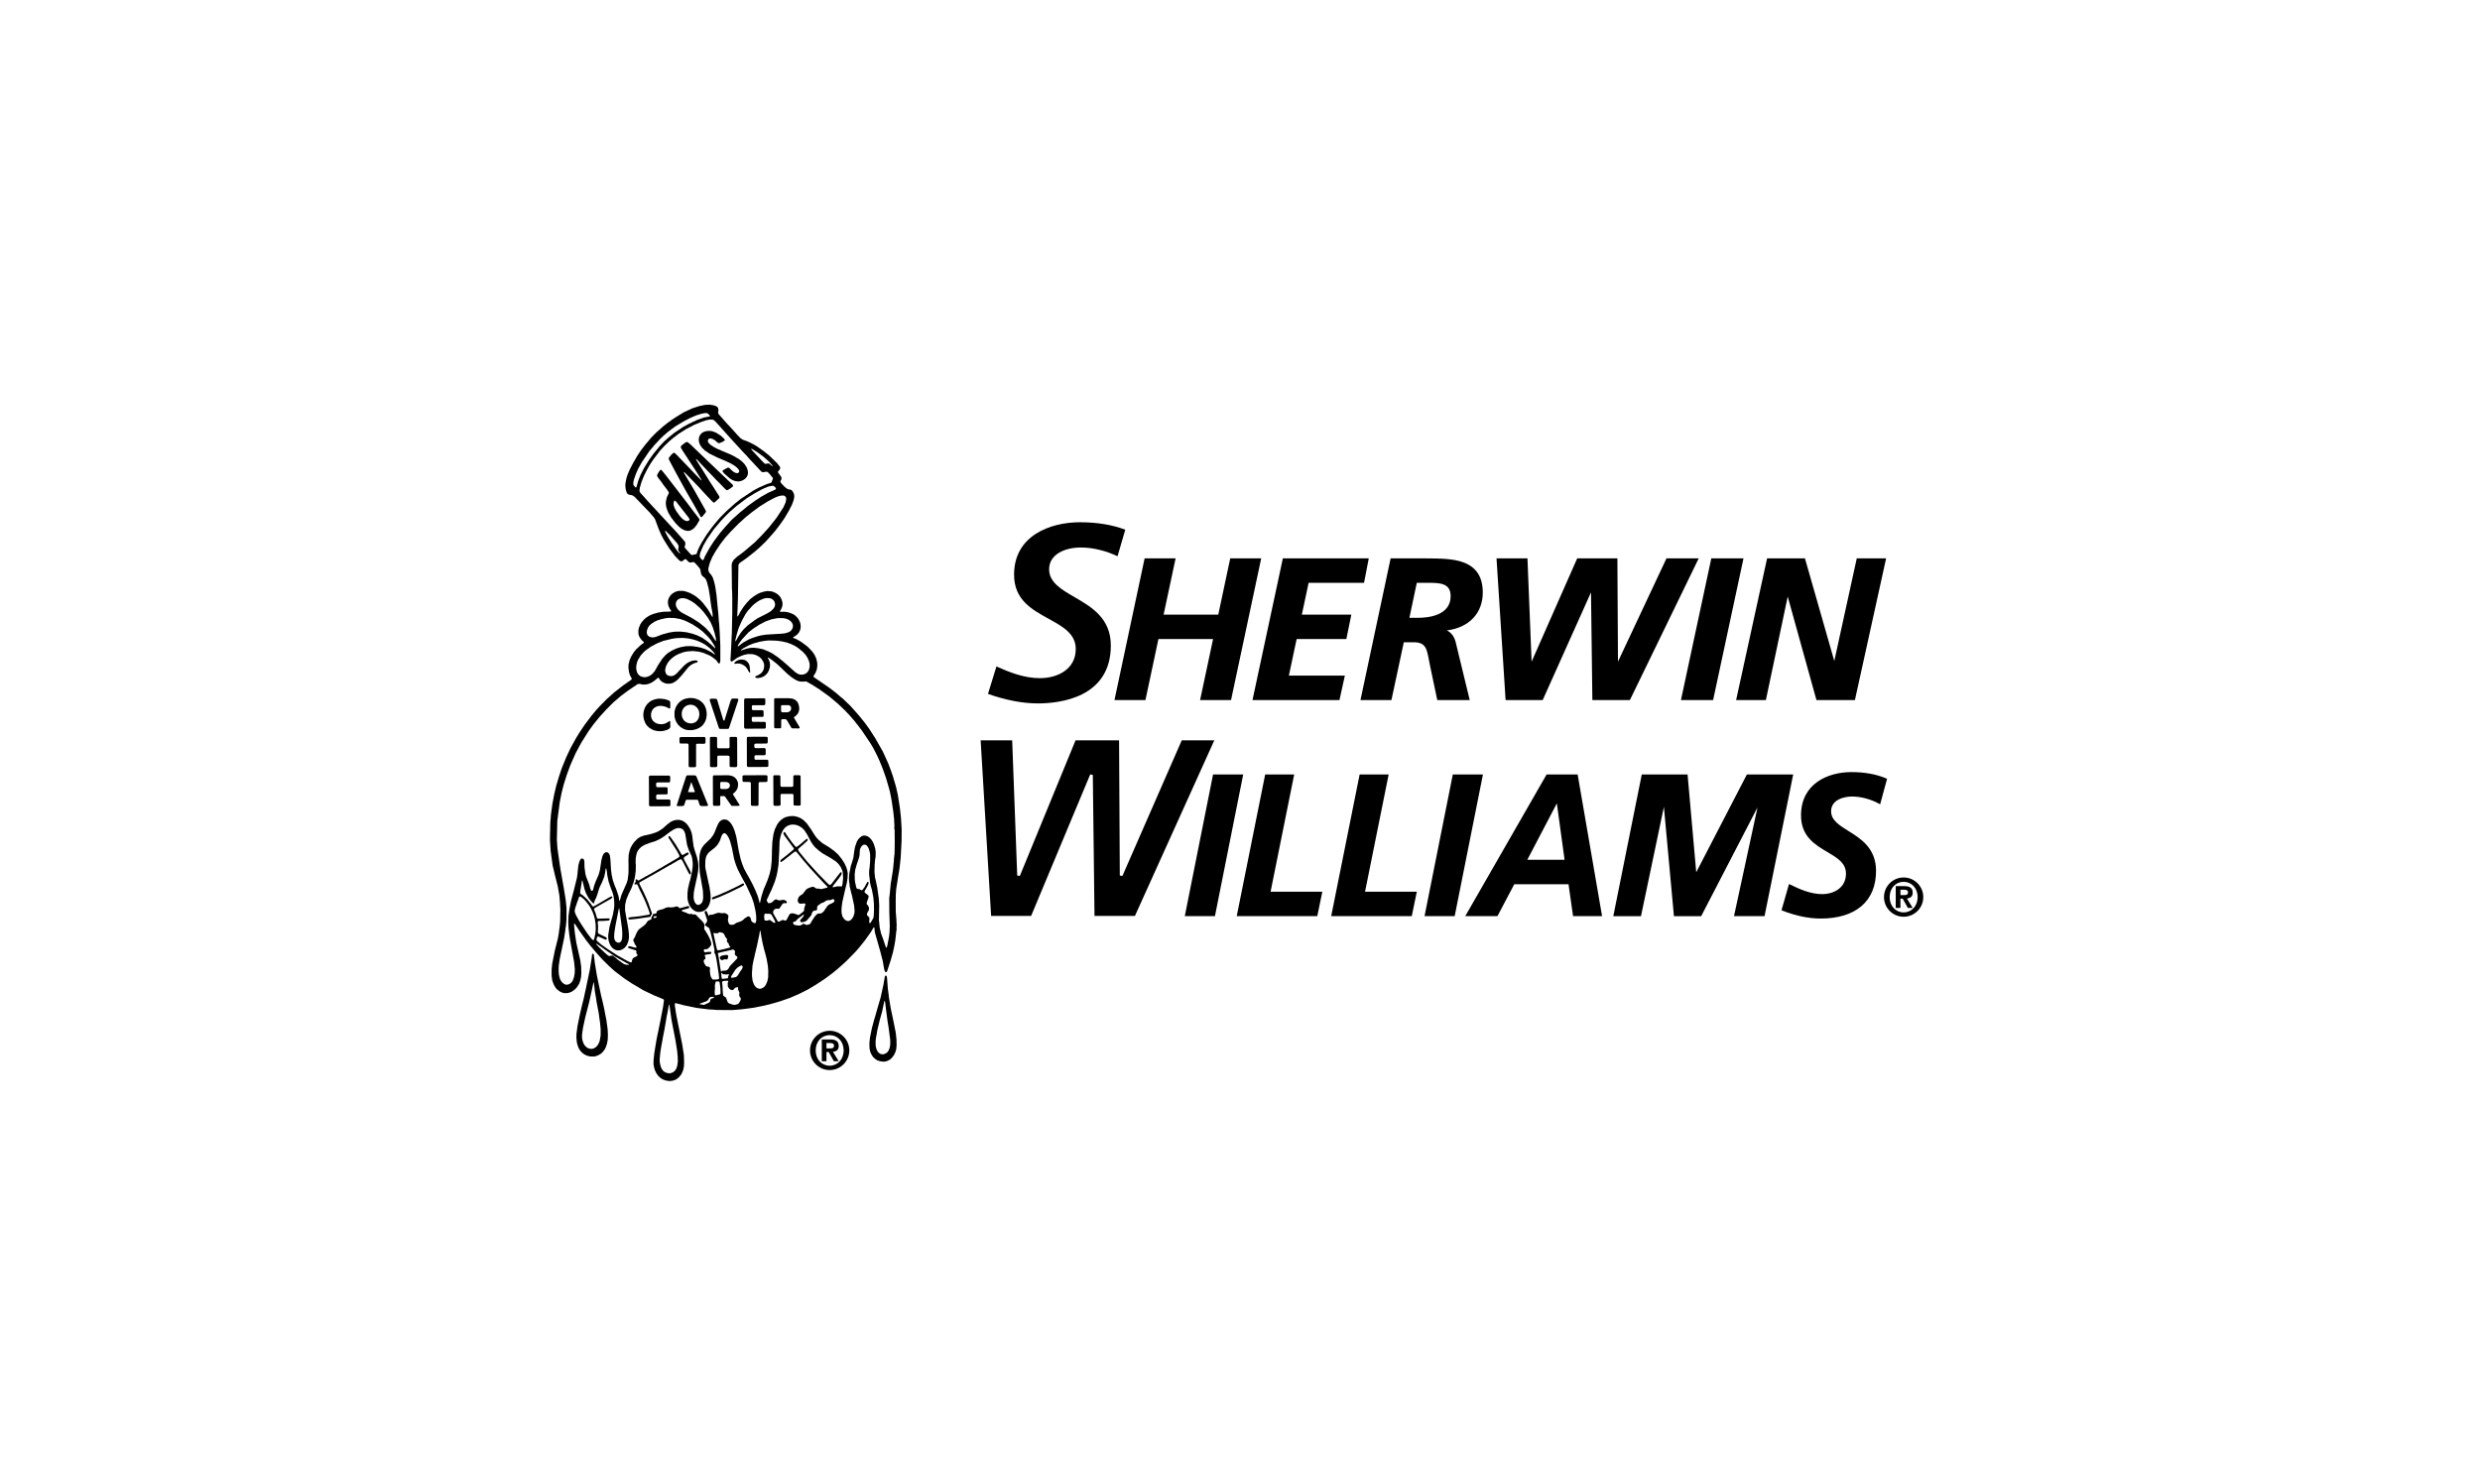
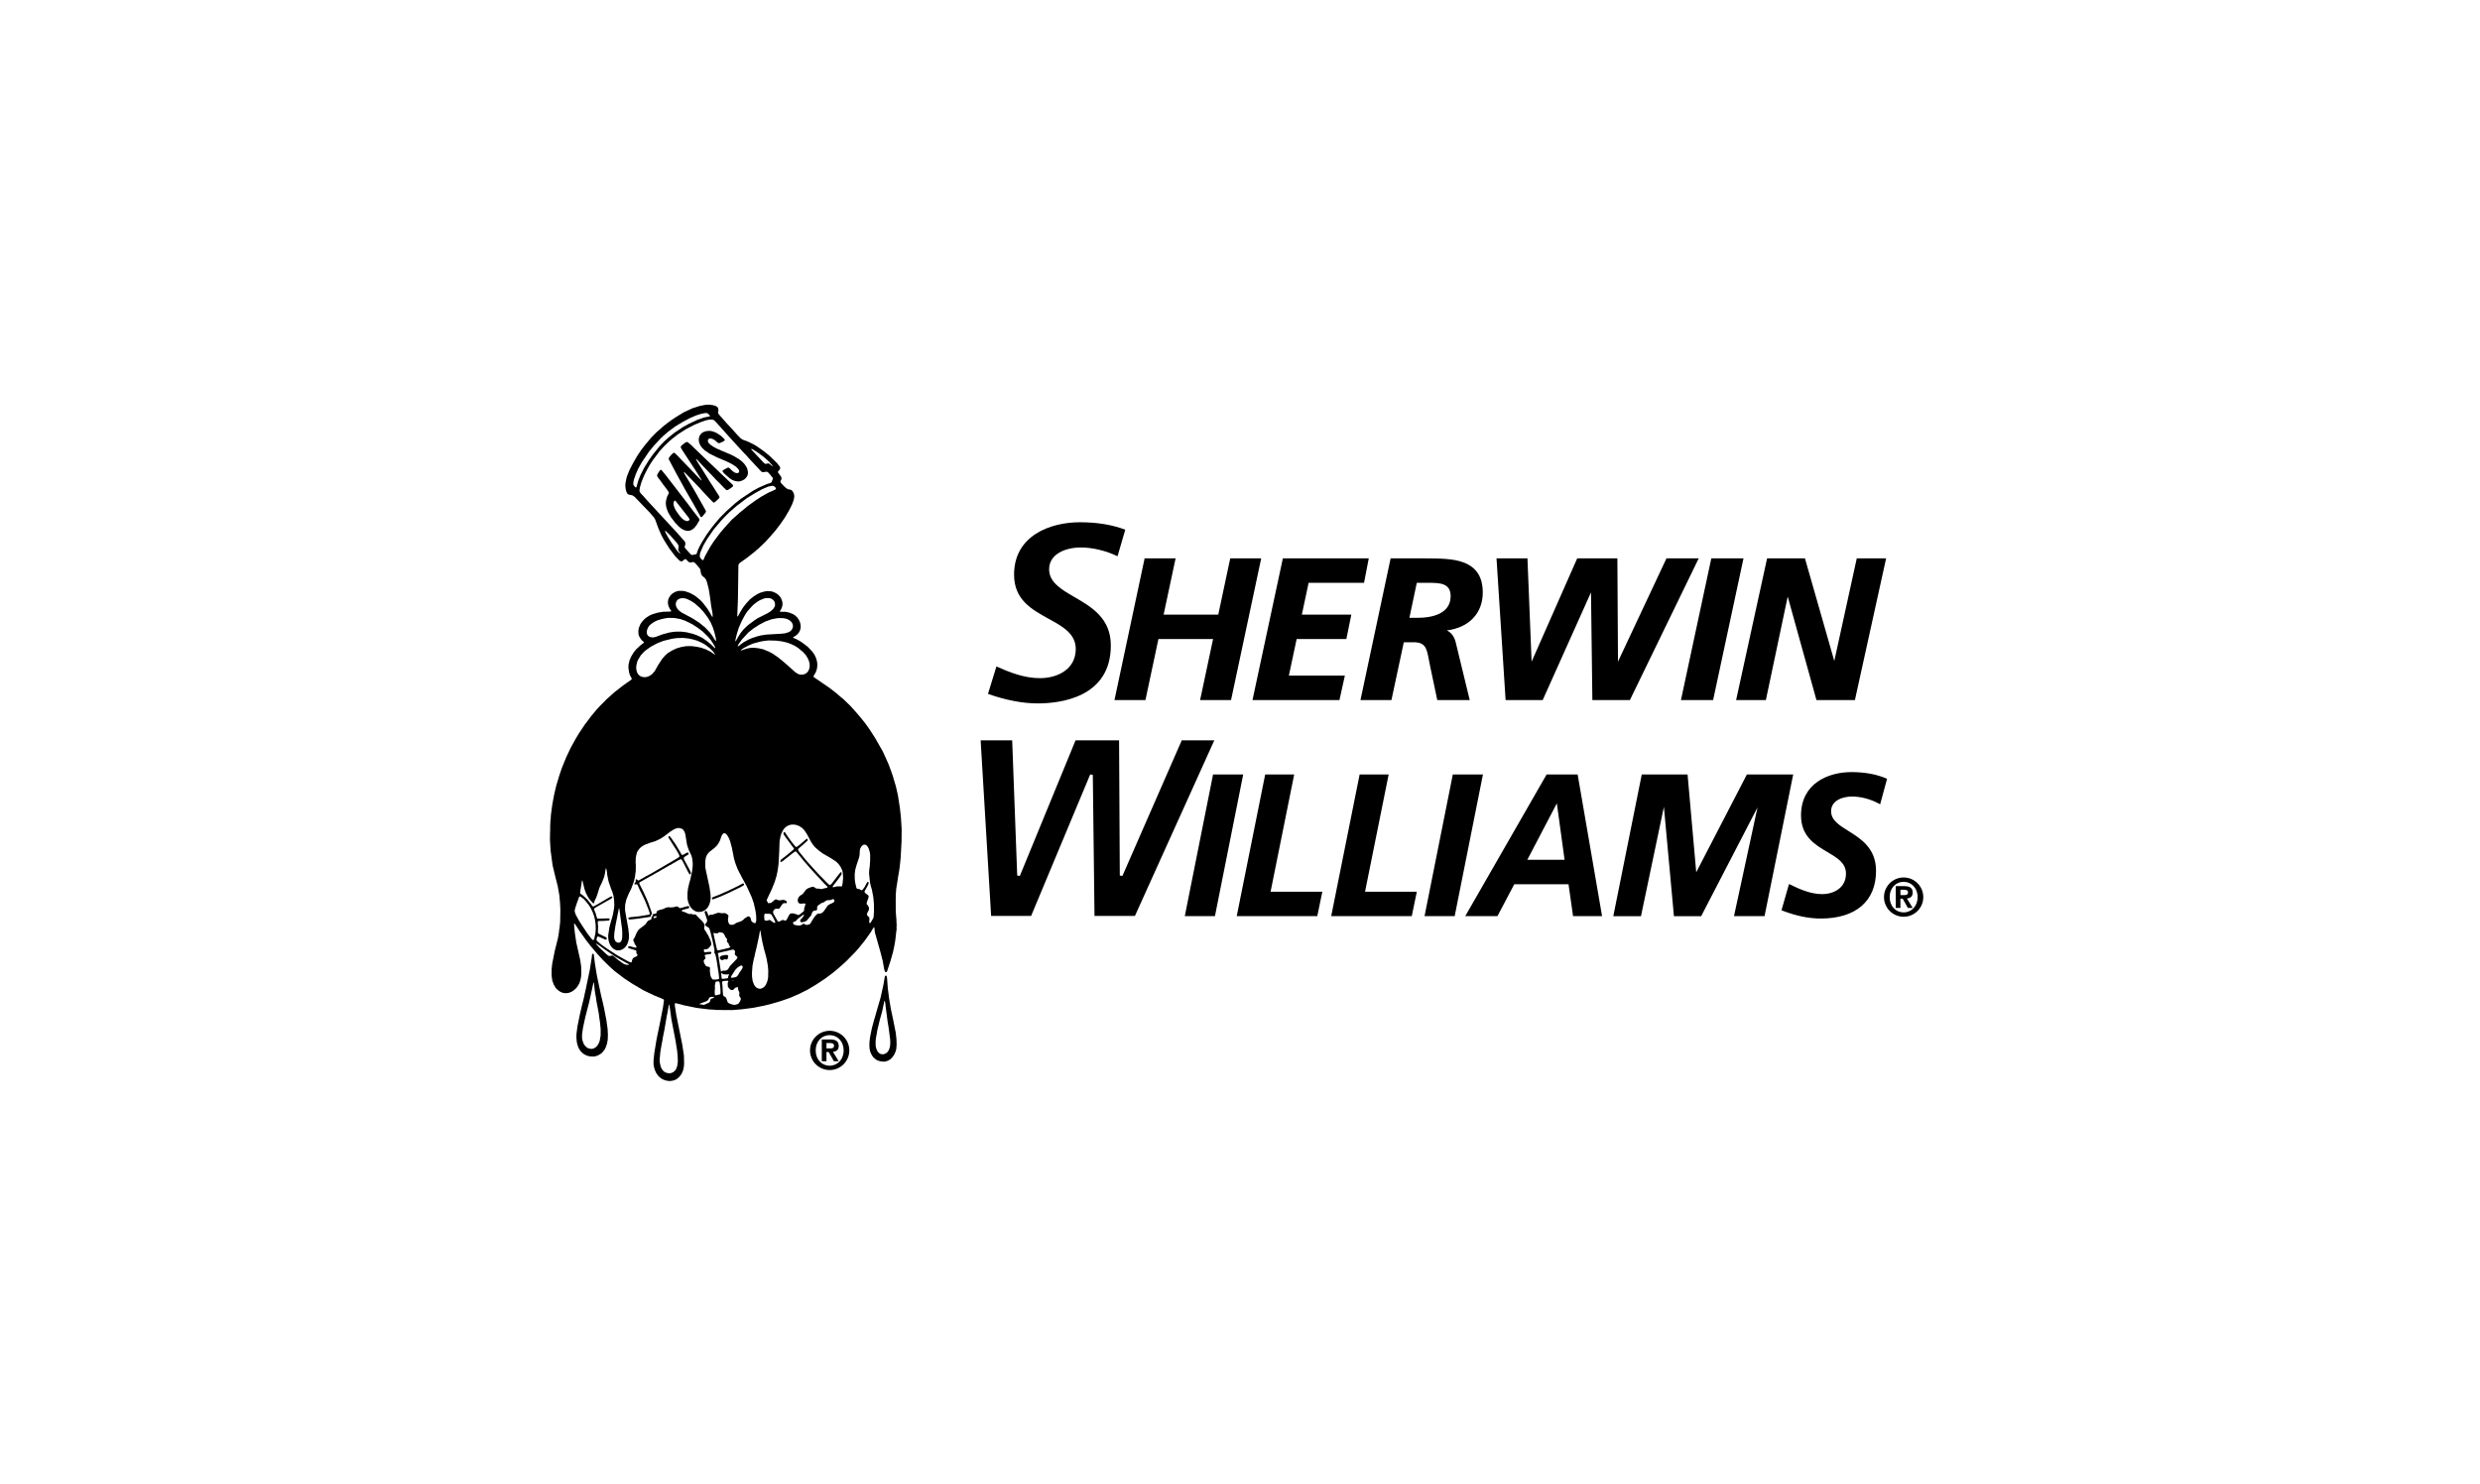
<svg xmlns="http://www.w3.org/2000/svg" width="239" height="143" viewBox="0 0 239 143" fill="none">
  <rect width="239" height="143" fill="white" />
  <path d="M64.498 104.184L64.204 104.139L63.921 104.045L63.705 103.924L63.464 103.717L63.258 103.439L63.118 103.149L63.024 102.821L62.983 102.587V102.2L63.055 101.493L63.268 100.195L63.63 98.437L63.899 97.043L63.989 96.403L63.957 96.319L63.777 96.234L63.04 95.932L61.999 95.435L60.85 94.752L60.147 94.283L59.225 93.581L58.676 93.084L58.083 92.496L57.627 92L56.934 91.191L56.783 90.994L56.492 90.622L55.79 89.635L55.665 89.432L55.412 89.049L55.347 88.999L55.325 89.033L55.334 89.276L55.405 89.951L55.546 90.876L55.915 92.509L56.008 93.146L56.024 93.787L56.002 94.12L55.937 94.451L55.825 94.782L55.712 94.976L55.553 95.201L55.328 95.416L55.088 95.576L54.859 95.67L54.632 95.713L54.35 95.708L54.125 95.641L53.925 95.538L53.71 95.37L53.55 95.204L53.363 94.882L53.222 94.492L53.16 94.027V93.418L53.216 92.883L53.466 91.629L53.763 90.445L53.853 89.951L53.894 89.561L53.919 89.464L53.985 88.827L54.004 87.693L53.966 86.934L53.941 86.722L53.916 86.347L53.797 85.669L53.754 85.423L53.494 84.398L53.254 83.392L53.066 81.988L53 80.965L53.01 80.189L53.02 80.076L53.023 79.626L53.045 79.092L53.066 78.952L53.094 78.52L53.232 77.499L53.41 76.549L53.606 75.719L53.898 74.748L54.131 74.054L54.562 72.993L54.984 72.097L55.49 71.178L55.799 70.666L56.362 69.823L57.008 68.97L57.523 68.351L57.643 68.23L57.811 68.043L58.461 67.386L58.608 67.255L59.201 66.721L60.041 66.066L60.416 65.8L60.847 65.5L60.881 65.441L60.866 65.36L60.709 65.075L60.625 64.801L60.562 64.372L60.571 64.054L60.672 63.626L60.822 63.282L61.065 62.88L61.296 62.586L61.768 62.149L62.008 61.977L62.049 61.912L62.027 61.849L61.843 61.696L61.655 61.437L61.562 61.234L61.527 61.074L61.519 60.775L61.571 60.503L61.702 60.181L61.843 59.957L62.059 59.712L62.245 59.544L62.593 59.32L62.924 59.179L63.414 59.038L63.918 58.957L64.283 58.948L64.654 58.932L64.682 58.898L64.66 58.832L64.551 58.673L64.429 58.42L64.373 58.185L64.37 57.958L64.402 57.777L64.486 57.576L64.617 57.38L64.785 57.211L65.045 57.053L65.26 56.977L65.425 56.943H65.801L66.066 56.996L66.491 57.146L66.856 57.342L67.096 57.502L67.475 57.82L67.743 58.102L68.183 58.679L68.436 59.085L68.609 59.404L68.661 59.461L68.684 59.4L68.664 59.094L68.539 58.411L68.409 57.429L68.296 56.743L68.138 56.121L68.043 55.872L67.934 55.71L67.812 55.61L67.662 55.484L67.568 55.312L67.522 55.085L67.49 54.872L67.406 54.747L67.238 54.541L66.974 54.25L66.859 54.176L66.747 54.167L66.57 54.217L66.448 54.201L66.323 54.116L66.132 53.913L66.057 53.882L65.976 53.904L65.769 54.072L65.689 54.103L65.589 54.089L65.46 54.004L65.076 53.611L64.495 52.845L63.97 52.011L63.726 51.552L63.456 50.927L63.133 50.05L63.011 49.857L62.627 49.407L61.937 48.692L61.157 47.88L60.981 47.758L60.84 47.711L60.6 47.67L60.484 47.605L60.382 47.442L60.306 47.179L60.263 46.833L60.272 46.599L60.372 46.072L60.484 45.732L60.69 45.247L61.009 44.635L61.412 43.933L61.796 43.363L62.209 42.83L62.761 42.173L62.834 42.098L63.249 41.677L63.961 41.049L64.323 40.765L64.739 40.459L65.141 40.196L65.888 39.737L66.737 39.344L67.419 39.128L67.955 39.019L68.378 39L68.749 39.054L69.005 39.138L69.139 39.232L69.205 39.331L69.237 39.532L69.202 39.76L69.227 39.86L69.34 40.007L70.011 40.768L70.338 41.114L71.064 41.918L71.392 42.255L71.566 42.368L72.076 42.557L72.563 42.792L72.944 43.017L73.562 43.448L74.134 43.907L74.878 44.625L75.137 44.953L75.19 45.053L75.183 45.156L75.128 45.263L74.971 45.45L74.98 45.54L75.074 45.665L75.268 45.931L75.321 46.075L75.305 46.19L75.214 46.365L75.205 46.44L75.29 46.574L75.599 46.902L75.773 47.051L75.958 47.155L76.202 47.195L76.326 47.271L76.458 47.47L76.514 47.614L76.545 47.808L76.523 48.035L76.458 48.276L76.317 48.648L76.027 49.219L75.643 49.872L75.25 50.444L74.734 51.127L74.247 51.69L73.759 52.224L73.085 52.871L72.929 52.996L72.778 53.133L71.973 53.77L71.27 54.269L71.191 54.378L71.161 54.507L71.123 57.224L71.113 57.795L71.052 59.363L71.064 59.4H71.107L71.21 59.225L71.335 58.988L71.482 58.748L71.654 58.486L71.935 58.13L72.272 57.764L72.364 57.689L72.626 57.483L72.981 57.258L73.26 57.127L73.631 57.015L73.916 56.961L74.31 56.986L74.521 57.043L74.783 57.165L74.986 57.305L75.202 57.54L75.314 57.758L75.399 58.014L75.415 58.283L75.362 58.508L75.287 58.692L75.159 58.904V58.935L75.209 58.957H75.659L76.033 59.029L76.414 59.179L76.626 59.31L76.855 59.532L76.983 59.725L77.105 59.997L77.154 60.228L77.164 60.459L77.113 60.709L77.02 60.908L76.873 61.109L76.657 61.284L76.451 61.399L76.43 61.44L76.468 61.48L76.73 61.587L76.914 61.687L77.239 61.877L77.826 62.318L78.285 62.796L78.501 63.114L78.651 63.439L78.735 63.745L78.766 63.98L78.757 64.282L78.697 64.582L78.575 64.875L78.42 65.116L78.398 65.194L78.428 65.257L79.935 66.29L80.591 66.796L80.977 67.131L81.236 67.34L81.939 68.015L82.533 68.676L82.933 69.145L83.383 69.708L83.795 70.282L84.338 71.125L85.088 72.443L85.613 73.605L85.878 74.313L85.941 74.495L86.065 74.85L86.094 74.975L86.324 75.735L86.366 75.907L86.531 76.635L86.722 77.858L86.825 78.795L86.892 79.888L86.884 81.069L86.799 82.671L86.702 83.577L86.644 83.967L86.546 84.536L86.494 84.894L86.372 85.648L86.324 86.279L86.328 86.472L86.321 86.578L86.324 87.828L86.368 88.405L86.394 88.68L86.388 88.761L86.412 89.13L86.397 89.464L86.418 89.566L86.388 89.661L86.279 90.631L86.184 91.176L86.047 91.812L86.003 91.956L85.809 92.64L85.587 93.309L85.482 93.63L85.429 93.683H85.34L85.279 93.621L85.204 93.383L85.07 92.609L84.835 91.7L84.313 89.86L84.263 89.404L84.241 89.367H84.217L84.154 89.438L83.935 89.813L83.339 90.65L82.736 91.397L82.421 91.753L81.573 92.615L81.324 92.844L80.725 93.377L80.237 93.777L79.534 94.301L78.645 94.891L77.857 95.361L77.042 95.772L76.108 96.176L75.227 96.484L74.349 96.738L73.65 96.915L72.604 97.122L71.479 97.269L70.561 97.344L69.118 97.334L68.64 97.296L68.378 97.287L67.15 97.137L65.891 96.878L65.088 96.669L65.047 96.7L65.032 96.744L65.045 96.994L65.076 97.187L65.169 97.79L65.751 100.673L65.835 101.219L65.91 101.712L65.929 102.456L65.907 102.806L65.823 103.178L65.663 103.53L65.467 103.774L65.26 103.961L65.067 104.073L64.788 104.158L64.498 104.184Z" fill="black" />
  <path d="M64.582 103.434L64.367 103.427L64.127 103.353L63.951 103.24L63.792 103.046L63.67 102.787L63.589 102.421L63.57 102.131L63.636 101.4L63.745 100.744L63.851 100.201L63.867 100.06L64.032 99.233L64.217 98.158L64.242 97.981L64.314 97.659L64.458 96.847L64.483 96.815L64.51 96.866L64.589 97.385L64.71 98.268L65.101 100.283L65.151 100.607L65.257 101.269L65.31 101.84L65.323 102.299L65.269 102.709L65.176 102.99L65.045 103.183L64.897 103.315L64.686 103.409L64.582 103.434Z" fill="white" />
  <path d="M85.152 102.318L84.818 102.274L84.574 102.2L84.362 102.069L84.145 101.872L83.978 101.613L83.874 101.381L83.808 101.113L83.783 100.725L83.793 100.613L83.783 100.529L83.84 99.994L84.023 99.092L84.239 98.287L84.358 97.896L84.52 97.315L84.864 96.141L85.136 94.91L85.271 94.117L85.308 94.048L85.364 94.02L85.417 94.032L85.454 94.092L85.489 94.288L85.517 94.682L85.564 95.291L85.636 95.828L85.664 96.097L85.8 96.915L85.851 97.228L86.049 98.152L86.325 99.526L86.395 100.185L86.407 100.689L86.376 101.094L86.297 101.372L86.166 101.655L86.026 101.853L85.866 102.034L85.701 102.152L85.489 102.255L85.274 102.309L85.152 102.318Z" fill="black" />
  <path d="M57.227 101.821L56.871 101.812L56.57 101.741L56.284 101.6L56.096 101.45L55.931 101.276L55.762 101.003L55.668 100.75L55.59 100.451L55.549 100.004L55.556 99.639L55.649 98.917L55.865 97.849L56.09 96.874L56.265 96.185L56.38 95.638L56.461 95.288L56.549 94.852L56.836 93.489L57.03 92.265L57.051 92.008L57.102 91.924L57.149 91.912L57.202 91.934L57.23 92.034L57.327 92.815L57.523 94.013L57.926 95.928L58.114 96.7L58.133 96.799L58.214 97.159L58.348 97.858L58.435 98.29L58.557 99.16L58.585 99.733L58.567 100.211L58.495 100.594L58.373 100.947L58.27 101.144L58.102 101.365L57.992 101.478L57.936 101.534L57.627 101.712L57.38 101.796L57.227 101.821Z" fill="black" />
  <path d="M85.142 101.606L84.919 101.591L84.781 101.535L84.614 101.385L84.52 101.241L84.426 100.982L84.386 100.75L84.383 100.295L84.438 99.891L84.49 99.654L84.538 99.33L84.791 98.274L85.014 97.475L85.222 96.484L85.257 96.444L85.307 96.628L85.391 97.328L85.541 98.461L85.626 98.957L85.788 100.182L85.797 100.5L85.788 100.576V100.707L85.745 100.954L85.66 101.191L85.529 101.394L85.354 101.525L85.142 101.606Z" fill="white" />
  <path d="M57.052 101.083L56.847 101.069L56.673 101.017L56.501 100.908L56.339 100.737L56.225 100.537L56.13 100.248L56.094 100.057L56.09 99.726L56.181 99.065L56.404 98.033L56.768 96.629L57.194 94.701L57.214 94.671L57.244 94.755L57.325 95.527L57.448 96.231L57.479 96.476L57.705 97.675L57.776 98.22L57.825 98.541L57.886 99.19L57.884 99.79L57.795 100.299L57.712 100.522L57.583 100.749L57.417 100.921L57.228 101.037L57.052 101.083Z" fill="white" />
  <path d="M70.803 96.847L70.63 96.822L70.281 96.709L70.172 96.635L70.097 96.519L70.047 96.353L69.966 96.148L69.882 96.075L69.76 96.007L69.685 95.91L69.649 95.478L69.632 95.067L69.588 94.651L69.61 94.586L69.752 94.541L69.922 94.523H70.156L70.2 94.548L70.131 94.736L70.14 95.045L70.172 95.129L70.331 95.335L70.447 95.398L70.578 95.414L70.675 95.379L70.834 95.211L70.912 95.176L71.093 95.132L71.124 95.147L71.131 95.254L71.128 95.345L71.193 95.513L71.262 95.657L71.246 95.791L71.234 95.892L71.278 96.048L71.387 96.2L71.393 96.303L71.331 96.478L71.227 96.644L71.156 96.728L71.068 96.775L70.887 96.824L70.803 96.847Z" fill="white" />
  <path d="M67.869 96.837L67.736 96.831L67.589 96.799L67.439 96.784L67.404 96.756L67.504 96.703L68.001 96.522L68.173 96.437L68.267 96.328L68.363 96.15L68.451 96.094L68.638 96.068L68.786 96.075L68.804 96.103L68.792 96.148L68.732 96.185L68.529 96.253L68.476 96.315L68.417 96.522L68.344 96.616L67.869 96.837Z" fill="white" />
  <path d="M69.007 95.919L68.91 95.913L68.885 95.807L68.875 95.573L68.904 95.225L68.891 95.035L68.901 94.923L68.944 94.717L68.975 94.614L69.026 94.589H69.269L69.328 94.624L69.363 94.739L69.428 95.282L69.438 95.731L69.404 95.804L69.344 95.838L69.007 95.919Z" fill="white" />
  <path d="M73.27 95.291L73.101 95.275L72.93 95.201L72.76 95.041L72.666 94.888L72.535 94.551L72.474 94.129L72.467 93.758L72.519 93.061L72.648 92.405L72.708 92.2L72.723 92.103L72.773 91.88L72.901 91.353L72.949 91.147L73.166 90.12L73.238 89.682L73.264 89.676L73.298 89.801L73.37 90.26L73.491 90.882L73.641 91.509L73.741 91.856L73.872 92.367L73.997 93.064L74.039 93.558L74.026 94.192L73.957 94.541L73.835 94.847L73.713 95.041L73.563 95.173L73.392 95.257L73.27 95.291Z" fill="white" />
-   <path d="M54.679 94.899L54.513 94.892L54.376 94.836L54.179 94.686L54.029 94.473L53.936 94.258L53.863 93.933L53.836 93.578L53.844 93.119L53.945 92.394L54.217 91.109L54.369 90.391L54.394 90.226L54.472 89.707L54.506 89.405L54.538 89.249L54.594 88.593V87.478L54.519 86.738L54.344 85.648L54.11 84.32L53.997 83.693L53.723 81.782L53.666 80.938L53.707 79.114L53.945 77.296L54.131 76.372L54.32 75.635L54.61 74.707L54.947 73.783L55.472 72.596L56.006 71.6L56.709 70.478L57.168 69.842L57.768 69.102L58.424 68.38L59.127 67.677L59.877 67.04L60.463 66.6L61.082 66.178L61.326 66.025L61.381 65.95L61.459 65.941L61.556 65.907L61.682 65.916L61.95 65.975L62.25 65.966L62.493 65.913L62.762 65.801L63.031 65.631L63.283 65.426L63.4 65.317L63.471 65.323L63.527 65.404L63.642 65.566L63.761 65.679L63.955 65.791L64.183 65.875L64.283 65.891L64.62 65.882L64.854 65.81L65.055 65.698L65.289 65.519L65.71 65.069L66.36 64.276L66.572 64.099L66.788 63.967L67.01 63.883L67.2 63.823L67.245 63.764L67.229 63.695L67.094 63.649L66.963 63.643L66.688 63.686L66.441 63.78L66.197 63.92L65.966 64.108L65.401 64.695L65.233 64.882L64.982 65.079L64.815 65.144L64.602 65.16L64.389 65.106L64.27 65.032L64.177 64.913L64.109 64.704L64.105 64.523L64.177 64.223L64.346 63.88L64.571 63.601L64.805 63.386L65.095 63.181L65.411 63.02L65.873 62.851L66.236 62.777L66.794 62.742L67.345 62.806L67.722 62.899L68.347 63.152L68.628 63.312L69.018 63.621L69.121 63.758L69.227 63.917L69.278 63.942L69.346 63.926L69.384 63.861L69.418 63.67V62.19L69.362 60.962L69.306 60.119L69.272 59.817L69.221 59.07L69.178 58.682L69.044 57.299L68.925 56.513L68.832 56.1L68.691 55.663L68.559 55.429L68.356 55.188L68.281 55.025L68.266 54.967L68.272 54.747L68.393 54.272L68.637 53.695L68.956 53.133L69.415 52.443L69.874 51.843L70.436 51.215L71.186 50.456L71.468 50.203L71.824 49.875L72.449 49.37L73.2 48.817L74.022 48.301L74.553 48.021L74.909 47.861L75.231 47.767L75.499 47.752L75.643 47.805L75.746 47.929L75.771 48.089L75.71 48.417L75.503 48.883L74.884 49.834L74.585 50.228L74.428 50.42L74.088 50.847L73.425 51.578L72.748 52.261L71.67 53.179L71.027 53.66L70.718 53.942L70.596 54.141L70.529 54.304L70.515 54.47L70.536 56.668L70.568 57.331L70.561 57.43L70.571 57.598L70.568 59.095L70.529 61.025L70.515 61.244L70.458 62.518L70.396 63.621L70.427 63.714L70.468 63.749H70.548L71.033 63.405L71.267 63.283L71.639 63.133L71.942 63.058L72.107 63.033L72.519 63.043L72.773 63.105L72.976 63.19L73.225 63.348L73.395 63.517L73.562 63.786L73.632 63.995L73.644 64.214L73.601 64.479L73.507 64.695L73.347 64.882L73.061 65.069L72.835 65.157L72.776 65.219L72.808 65.285L72.876 65.332L73.045 65.347L73.316 65.304L73.576 65.201L73.779 65.06L73.985 64.829L74.107 64.589L74.19 64.316L74.212 64.095L74.181 63.823L74.126 63.655L74.012 63.434L73.975 63.367L74.05 63.377L74.36 63.582L74.518 63.701L74.874 63.986L75.053 64.15L75.578 64.651L75.84 64.904L76.265 65.257L76.621 65.491L76.886 65.623L77.083 65.676L77.374 65.694L77.654 65.666L77.77 65.709L78.342 66.038L78.97 66.44L79.888 67.097L80.713 67.789L80.872 67.937L81.406 68.445L81.5 68.546L81.856 68.915L82.39 69.532L82.487 69.67L82.643 69.857L83.084 70.439L83.171 70.57L83.87 71.609L84.133 72.046L84.517 72.789L84.781 73.371L84.82 73.477L85.051 74.036L85.38 74.961L85.669 75.948L85.782 76.388L85.929 77.162L86.085 78.215L86.16 78.899L86.166 79.027L86.188 79.413L86.197 79.692L86.169 79.785L86.217 79.989L86.226 81.26L86.22 81.706L86.207 82.284L86.154 82.728L86.134 83.103L86.117 83.177L86.092 83.505L86.035 83.97L85.839 85.186L85.738 86.237L85.697 86.525L85.704 87.872L85.748 89.245L85.723 89.857L85.678 90.252L85.51 91.141L85.435 91.341L85.397 91.336L85.354 91.244L85.136 90.579L84.904 89.948L84.778 89.396L84.704 88.655L84.73 87.243L84.692 86.616L84.546 85.56L84.389 84.811L84.332 84.595L84.274 84.067L84.29 83.346L84.332 82.865L84.383 82.559L84.392 82.1L84.348 81.782L84.217 81.359L84.105 81.119L83.964 80.903L83.767 80.701L83.605 80.598L83.418 80.532L83.23 80.525L83.036 80.588L82.852 80.73L82.683 80.923L82.571 81.128L82.411 81.578L82.336 81.953L82.24 82.665L82.099 83.146L81.991 83.471L81.85 84.186L81.818 84.608L81.825 84.939L81.863 85.172L81.886 85.426L81.978 85.813L82.047 86.1L82.099 86.282L82.312 87.254L82.356 87.777L82.34 88.011L82.258 88.29L82.139 88.505L82.018 88.643L81.872 88.736L81.786 88.761L81.644 88.755L81.528 88.709L81.4 88.615L81.278 88.471L81.174 88.284L81.109 88.011L81.094 87.683L81.119 87.359L81.184 86.897L81.476 85.611L81.612 85.067L81.684 84.582L81.7 84.177L81.649 83.877L81.546 83.546L81.388 83.208L81.115 82.78L80.76 82.34L80.385 82.003L79.897 81.647L79.245 81.25L78.867 80.923L78.654 80.688L78.457 80.401L78.163 79.932L77.77 79.371L77.433 79.033L77.136 78.835L76.905 78.742L76.63 78.668L76.418 78.643L76.099 78.658L75.733 78.742L75.506 78.845L75.252 79.033L75.066 79.22L74.879 79.489L74.78 79.707L74.671 79.926L74.54 80.385L74.434 81.119L74.388 82.103L74.394 82.231L74.366 83.008L74.294 83.69L74.172 84.214L73.985 84.78L73.779 85.289L73.595 85.711L73.389 86.363L73.276 86.85L73.234 87.031L73.21 87.025L73.038 86.391L72.776 85.753L72.513 85.195L72.186 84.579L71.991 84.242L71.711 83.718L71.542 83.306L71.374 82.783L71.186 81.947L70.968 80.688L70.799 80.07L70.64 79.686L70.499 79.435L70.349 79.239L70.305 79.201L70.202 79.108L70.071 79.024L69.906 78.979H69.699L69.515 79.052L69.359 79.174L69.218 79.377L69.05 79.751L68.849 80.26L68.691 80.538L68.475 80.819L67.85 81.422L67.662 81.681L67.541 81.921L67.45 82.241L67.412 82.474L67.385 83.234L67.441 84.105L67.74 85.829L67.766 86.438L67.749 86.672L67.697 86.894L67.588 87.062L67.466 87.153L67.338 87.206L67.207 87.2L67.11 87.144L67.007 87.035L66.932 86.897L66.876 86.718L66.841 86.503L66.866 85.988L66.96 85.498L67.178 84.508L67.281 83.927L67.31 83.468L67.257 82.993L67.144 82.527L66.96 81.988L66.847 81.572L66.766 81.013L66.716 80.576L66.648 80.248L66.517 79.91L66.329 79.592L66.133 79.352L65.901 79.174L65.723 79.08L65.501 79.024L65.408 79.008L65.126 79.024L64.883 79.089L64.623 79.211L64.327 79.435L63.865 79.845L63.511 80.079L63.221 80.22L62.759 80.37L62.006 80.541L61.672 80.672L61.419 80.847L61.113 81.16L60.906 81.459L60.766 81.718L60.663 82.031L60.582 82.408L60.563 82.962L60.572 83.383L60.569 84.13L60.492 84.767L60.407 85.067L59.895 86.234L59.723 86.809L59.694 86.837L59.663 86.681L59.611 86.369L59.376 85.663L59.229 85.323L59.06 84.83L58.948 84.314L58.886 83.824L58.82 82.755L58.767 82.428L58.701 82.275L58.582 82.162L58.483 82.128L58.361 82.144L58.255 82.2L58.162 82.299L58.058 82.516L57.964 82.868L57.812 83.87L57.69 84.299L57.511 84.711L57.43 84.889L57.252 85.364L57.177 85.679L57.146 85.778L57.099 85.842L57.011 85.851L56.943 85.788L56.886 85.629L56.783 85.242L56.484 84.48L56.412 84.198L56.328 83.562L56.315 82.984L56.274 82.853L56.209 82.771L56.109 82.73L55.997 82.761L55.912 82.871L55.847 83.008L55.743 83.364L55.681 83.909L55.647 84.255L55.606 84.573L55.3 85.813L55.041 86.788L54.872 87.647L54.782 88.293L54.763 88.874L54.791 89.454L54.863 90.083L54.879 90.154L54.9 90.357L55.135 91.66L55.325 92.696L55.397 93.421L55.382 93.811L55.321 94.155L55.206 94.483L55.084 94.668L55.032 94.714L54.872 94.836L54.679 94.899Z" fill="white" />
  <path d="M70.683 94.532L70.594 94.526V94.501L70.674 94.495L70.699 94.51L70.683 94.532Z" fill="white" />
  <path d="M68.968 94.401H68.706L68.646 94.367L68.515 94.157L68.462 93.999L68.409 93.58L68.425 93.287L68.39 93.217L68.331 93.181L68.09 93.13L68.009 93.068L67.868 92.834L67.816 92.659L67.828 92.547L67.878 92.478L67.978 92.4L67.993 92.312L67.913 92.087L67.935 92.037L68.078 91.994L68.456 91.941L68.531 91.903L68.561 91.828L68.54 91.766L68.481 91.731L68.237 91.741L67.965 91.775L67.878 91.753L67.835 91.665L67.841 91.531L67.868 91.484L67.919 91.472L68.078 91.488L68.203 91.434L68.343 91.325L68.531 91.078L68.556 91.01L68.54 90.876L68.447 90.564L68.25 90.154L68.131 89.96L68.038 89.795L67.897 89.585L67.862 89.492L67.878 89.304L67.9 89.202L67.887 89.089L67.819 88.964L67.688 88.794L67.388 88.496L67.25 88.354L67.05 88.149L66.982 88.124L66.778 88.137L66.691 88.084L66.598 88.073L66.448 88.095L66.291 88.042L66.063 87.934L65.748 87.828L65.704 87.79V87.736L65.782 87.69L66.341 87.537L66.422 87.475V87.387L66.379 87.334L66.282 87.324L65.61 87.508L65.511 87.515L65.438 87.481L65.345 87.39L65.258 87.356L65.114 87.371L64.895 87.434L64.667 87.449L64.367 87.431L64.164 87.484L63.899 87.611L63.578 87.69L63.353 87.774L63.305 87.837L63.264 87.996L63.186 88.042L62.946 88.092L62.911 88.118L62.88 88.271L62.79 88.361L62.783 88.47L62.786 88.543L62.731 88.615L62.468 88.73L62.378 88.823L62.215 89.064L62.041 89.214L61.628 89.517L61.478 89.682L61.366 89.875L61.243 90.151L61.185 90.31L61.054 90.51L61.032 90.57L61.047 90.682L61.137 90.869L61.178 91.004L61.288 91.132L61.34 91.253L61.325 91.312L61.278 91.335L61.077 91.294L60.756 91.203L60.619 91.196L60.551 91.232L60.519 91.288L60.541 91.35L60.709 91.415L61.263 91.587L61.316 91.631L61.331 91.712L61.321 91.834L61.346 91.894L61.438 92.013L61.428 92.084L61.356 92.155L61.063 92.299L60.972 92.39L60.906 92.568L60.875 92.713L60.825 92.752L60.734 92.736L60.454 92.606L59.501 92.072L58.517 91.434L57.964 91.042L57.53 90.679L57.486 90.59L57.496 90.463L57.562 90.285L57.611 90.251L57.702 90.267L58.336 90.554H58.432L58.474 90.494L58.467 90.394L58.413 90.333L57.708 89.991L57.633 89.913L57.621 89.875L57.64 89.295L57.605 88.864L57.627 88.785L57.695 88.761L57.892 88.752H58.117L58.651 88.714L58.711 88.689L58.758 88.62L58.752 88.558L58.698 88.514L58.567 88.508L57.63 88.536L57.568 88.511L57.524 88.442L57.399 88.005L57.258 87.668L57.245 87.608L57.271 87.55L57.483 87.408L58.88 86.619L59.001 86.51L59.011 86.447L58.976 86.397H58.895L58.667 86.51L57.543 87.171L57.233 87.34L57.143 87.356L57.074 87.312L56.94 87.1L56.611 86.696L56.231 86.34L55.931 86.112L55.906 86.062L55.94 85.785L56.037 85.191L56.071 84.926L56.109 84.848L56.133 84.872L56.325 85.669L56.474 86.087L56.718 86.537L56.952 86.834L57.14 87.03L57.19 87.065L57.239 87.059L57.309 86.796L57.446 86.537L57.595 86.116L57.749 85.597L57.899 85.27L58.008 85.057L58.223 84.513L58.311 84.126L58.367 83.736L58.395 83.685L58.429 83.714L58.492 84.02L58.521 84.32L58.648 84.948L58.892 85.657L59.02 85.972L59.123 86.331L59.185 86.775L59.201 87.24L59.176 87.543L59.067 88.143L58.742 89.301L58.617 90.105L58.614 90.363L58.651 90.644L58.733 90.91L58.845 91.144L58.982 91.322L59.151 91.463L59.335 91.556L59.486 91.591L59.747 91.581L59.951 91.51L60.144 91.388L60.313 91.209L60.435 91.025L60.547 90.731L60.61 90.419V90.035L60.551 89.496L60.254 87.844L60.234 87.655L60.244 87.196L60.353 86.709L60.569 86.178L60.847 85.61L61.081 84.974L61.191 84.507L61.266 83.945L61.275 83.355L61.256 83.177L61.266 82.709L61.319 82.408L61.384 82.159L61.478 81.975L61.647 81.76L61.825 81.6L62.121 81.421L62.615 81.234L63.164 81.062L63.633 80.837L63.986 80.613L64.626 80.128L64.96 79.923L65.191 79.83L65.361 79.795L65.533 79.811L65.742 79.885L65.823 79.948L65.954 80.135L66.038 80.363L66.21 81.418L66.37 81.902L66.62 82.431L66.695 82.668L66.754 83.114L66.757 83.477L66.695 83.979L66.525 84.76L66.435 85.063L66.304 85.628L66.254 86.038L66.251 86.568L66.313 86.909L66.435 87.222L66.566 87.443L66.735 87.63L66.957 87.79L67.147 87.864L67.291 87.89L67.541 87.874L67.794 87.799L67.95 87.706L68.128 87.547L68.269 87.353L68.381 87.103L68.462 86.793L68.49 86.559L68.471 86.147L68.372 85.478L67.984 83.682L67.965 83.514L67.974 82.961L68.028 82.64L68.103 82.449L68.224 82.256L68.384 82.087L68.868 81.709L69.093 81.485L69.281 81.207L69.393 80.984L69.528 80.575L69.64 80.391L69.721 80.317L69.821 80.294L69.927 80.334L70.058 80.463L70.208 80.7L70.359 81.053L70.526 81.678L70.657 82.328L70.736 82.749L70.885 83.239L71.064 83.708L71.261 84.111L71.333 84.235L71.486 84.541L71.942 85.372L72.438 86.456L72.636 87.018L72.804 87.758L72.872 88.242L72.882 88.698L72.832 88.923L72.787 88.96H72.695L72.535 88.886L72.423 88.777L72.382 88.671L72.334 88.467L72.254 88.364L72.154 88.311L72.054 88.327L71.767 88.505L71.598 88.671L71.401 88.791L70.97 88.936L70.736 89.092L70.58 89.126L70.405 89.12L70.314 89.083L70.249 89.011L70.164 88.79L70.155 88.555L70.202 88.311L70.18 88.204L70.006 88.056L69.889 88.008L69.783 87.996L69.539 88.011L69.296 87.964L69.144 87.98L68.64 88.155L68.444 88.149L68.375 88.195L68.334 88.258H68.291L68.206 88.067L68.119 87.855L68.075 87.802L67.993 87.793L67.925 87.837L67.903 87.924L68.128 88.595L68.15 88.733L68.128 88.842L67.978 89.039L67.95 89.13L67.981 89.195L68.147 89.317L68.278 89.385L68.362 89.486L68.484 89.897L68.68 90.688L68.855 91.534L68.846 91.805L68.881 91.894L68.943 91.978L69.046 92.456L69.256 93.805L69.305 94.279L69.272 94.349L69.109 94.393L68.968 94.401Z" fill="white" />
  <path d="M69.633 94.336L69.561 94.301L69.539 94.233L69.502 93.764L69.524 93.752L69.645 93.861L69.754 93.896L70.054 93.915L70.213 93.887L70.246 93.902L70.239 93.973L70.16 94.13L70.169 94.248L70.098 94.282L69.754 94.326L69.633 94.336Z" fill="white" />
  <path d="M70.561 94.233L70.455 94.216L70.439 94.158L70.484 94.057L70.771 93.612L70.846 93.486L71.034 93.281L71.202 93.162L71.414 93.049L71.483 93.055L71.548 93.102L71.574 93.165L71.557 93.287L71.483 93.421L71.289 93.692L71.12 93.986L70.942 94.16L70.627 94.223L70.561 94.233Z" fill="white" />
  <path d="M69.511 93.642H69.483L69.42 93.311L69.233 92.099L69.174 91.852L69.68 91.728L69.961 91.668L70.598 91.516L70.717 91.531L70.816 91.631L70.842 91.731L70.807 91.918L70.848 92.034L70.938 92.118L71.041 92.197L71.073 92.262L71.023 92.39L70.342 93.105L70.188 93.377L70.076 93.486L69.915 93.54L69.642 93.549L69.555 93.583L69.511 93.642Z" fill="white" />
  <path d="M60.571 92.986L60.347 92.971L60.163 92.924L60.016 92.831L59.707 92.609L59.576 92.521L59.098 92.121L59.007 92.087L58.717 92.133L58.601 92.09L58.377 91.903L57.768 91.331L57.496 91.035L57.445 90.947L57.486 90.94L58.064 91.344L58.288 91.51L59.314 92.212L59.772 92.468L60.369 92.803L60.594 92.918L60.616 92.953L60.571 92.986Z" fill="white" />
  <path d="M69.605 92.537L69.506 92.512L69.396 92.412L69.365 92.321L69.378 92.24L69.459 92.149L69.584 92.093L69.874 92.037L70.047 92.031L70.143 92.065L70.183 92.143L70.153 92.312L70.105 92.437L70.037 92.472L69.846 92.44L69.605 92.537Z" fill="black" />
  <path d="M69.267 91.581L69.15 91.575L69.096 91.513L68.918 90.713L68.762 89.997L68.769 89.91L68.859 89.92L69.025 89.951L69.161 89.939L69.224 89.907L69.308 89.845H69.405L69.626 89.897L69.712 89.948L69.786 90.039L69.921 90.323L70.058 90.478L70.064 90.579L70.055 90.719L70.099 90.816L70.208 90.919L70.277 91.135L70.376 91.247V91.294L70.274 91.34L69.754 91.472L69.267 91.581Z" fill="white" />
  <path d="M59.643 90.85L59.502 90.835L59.368 90.759L59.284 90.669L59.209 90.495L59.184 90.316L59.202 89.932L59.303 89.252L59.64 87.553L59.659 87.527L59.684 87.575L59.949 89.533L59.971 89.951L59.961 90.382L59.909 90.616L59.824 90.754L59.727 90.826L59.643 90.85Z" fill="white" />
  <path d="M57.179 90.597L57.102 90.573L56.961 90.425L56.577 89.92L56.23 89.397L56.086 89.176L55.817 88.758L55.499 88.18L55.396 87.899L55.381 87.768L55.433 87.521L55.621 86.956L55.759 86.587L55.817 86.421L55.877 86.394L55.958 86.415L56.255 86.641L56.442 86.843L56.76 87.246L56.939 87.537L57.117 87.908L57.257 88.299L57.333 88.608L57.401 89.067L57.413 89.576L57.373 89.991L57.267 90.475L57.211 90.582L57.179 90.597Z" fill="white" />
  <path d="M76.98 89.203L76.836 89.187L76.709 89.155L76.562 89.139L76.481 89.068L76.434 88.987L76.424 88.921L76.468 88.853L76.534 88.824L76.668 88.793L76.786 88.656L76.908 88.534L77.408 88.16L77.461 88.15L77.48 88.156L77.471 88.224L77.338 88.427L77.155 88.619L77.111 88.725L77.127 88.811L77.198 88.868L77.317 88.884L77.633 88.793L77.752 88.709L78.182 88.205L78.208 88.134L78.233 88.021L78.326 87.85L78.426 87.775L78.536 87.75L78.664 87.737L78.717 87.707L78.748 87.622V87.4L78.823 87.269L79.036 87.126L79.138 87.044L79.373 86.966L79.579 86.825L79.65 86.782L79.753 86.757L80.016 86.742L80.198 86.685L80.26 86.65L80.347 86.66L80.404 86.748L80.413 86.866L80.34 86.957L80.135 87.07L79.948 87.147L79.757 87.287L79.391 87.819L79.213 87.978L79.101 88.034L78.948 88.041L78.876 88.037L78.757 88.084L78.579 88.253L78.457 88.419L78.233 88.765L78.126 88.961L78.045 89.056L77.92 89.102L77.727 89.142L77.633 89.112L77.505 89.031H77.405L77.277 89.115L77.21 89.158L77.047 89.193L76.98 89.203Z" fill="white" />
  <path d="M83.847 88.967L83.787 88.945L83.766 88.861L83.775 88.708L83.791 88.527L83.766 88.418L83.648 88.29L83.572 88.214L83.547 88.153L83.553 88.049L83.638 87.867L83.719 87.736L83.75 87.578L83.729 87.434L83.635 87.249L83.523 87.143L83.529 86.972L83.681 86.559L83.717 86.382L83.681 86.303L83.601 86.228L83.401 86.078L83.319 85.975V85.894L83.395 85.76L83.578 85.439L83.71 85.144L83.701 85.019L83.648 84.978L83.591 85L83.46 85.222L83.335 85.466L83.139 85.738L83.061 85.794L82.991 85.788L82.817 85.685L82.639 85.663L82.561 85.615L82.514 85.503L82.41 85.029L82.377 84.76L82.367 84.263L82.423 83.813L82.57 83.296L82.782 82.671L82.835 82.437L82.863 81.94L82.907 81.765L83.039 81.543L83.175 81.431L83.285 81.397L83.405 81.412L83.523 81.478L83.616 81.594L83.719 81.784L83.822 82.121L83.857 82.361V82.942L83.81 83.561L83.766 83.87L83.754 84.189L83.841 85.019L83.909 85.35L84.029 85.763L84.16 86.45L84.219 87.078L84.228 87.774L84.193 88.367L84.16 88.486L83.906 88.913L83.847 88.967Z" fill="white" />
  <path d="M74.657 88.948L74.569 88.924L74.364 88.783L74.223 88.674L74.141 88.659L73.935 88.724L73.739 88.717L73.689 88.68L73.654 88.546L73.648 88.204L73.689 88.084L73.749 88.049L73.982 88.068L74.104 88.058L74.269 88.093L74.351 88.159L74.548 88.508L74.635 88.68L74.707 88.827V88.909L74.657 88.948Z" fill="white" />
  <path d="M75.077 88.817L74.986 88.811L74.915 88.724L74.539 88.062L74.5 87.94L74.52 87.809L74.596 87.681L74.705 87.596L74.824 87.575L75.027 87.583L75.127 87.537L75.356 87.184L75.492 87.053L75.536 87.037L75.77 87.043L75.821 87.011L75.839 86.934L75.773 86.837L75.63 86.753L75.508 86.718L75.362 86.734L75.209 86.766L75.008 86.76L74.818 86.677L74.721 86.687L74.596 86.772L74.427 86.928L74.29 87.021L74.037 87.037L73.996 87.016L73.965 86.894L73.903 86.837L73.887 86.803L73.903 86.703L74.381 85.685L74.667 84.974L74.846 84.37L74.93 83.96L75.027 83.306L75.096 82.043L75.129 81.05L75.205 80.663L75.289 80.363L75.449 80.023L75.626 79.792L75.815 79.632L76.033 79.529L76.277 79.467H76.529L76.757 79.51L77.013 79.604L77.31 79.801L77.526 80.025L77.77 80.398L78.166 81.141L78.373 81.447L78.559 81.662L78.922 81.981L79.319 82.272L80.031 82.678L80.561 83.024L80.815 83.268L81.021 83.558L81.18 83.909L81.224 84.142L81.252 84.629L81.199 85.148L81.153 85.382L81.118 85.42L81.064 85.426L80.924 85.417L80.831 85.426L80.689 85.417L80.314 85.507L80.253 85.494L80.246 85.426L80.359 85.273L80.852 84.635L81.077 84.307L81.111 84.208L81.096 84.083L81.04 84.051L80.977 84.092L80.687 84.457L80.159 85.148L80.015 85.279H79.935L79.796 85.17L78.822 84.173L77.726 82.965L77.601 82.809L76.985 82.049L76.907 81.894L76.921 81.825L77.039 81.709L77.395 81.403L77.801 81.035L77.847 80.941L77.817 80.85L77.757 80.834L77.698 80.869L77.113 81.373L76.817 81.597L76.717 81.622L76.657 81.59L76.338 81.196L76.082 80.85L75.927 80.631L75.735 80.344L75.683 80.263L75.633 80.195L75.577 80.185L75.523 80.231L75.498 80.292L75.514 80.385L75.614 80.56L76.386 81.606L76.486 81.728L76.517 81.809L76.439 81.906L75.745 82.478L75.27 82.847L75.205 82.943V83.043L75.23 83.068L75.305 83.061L75.456 82.965L76.048 82.499L76.373 82.238L76.589 82.084L76.67 82.056L76.729 82.078L76.879 82.252L77.482 82.993L77.648 83.18L78.1 83.704L79.431 85.148L79.493 85.204L79.727 85.441L79.749 85.507L79.731 85.541L79.197 85.673L79.069 85.679L78.919 85.641L78.697 85.635L78.578 85.579L78.45 85.487L78.366 85.463L78.216 85.478L77.892 85.6L77.735 85.685L77.659 85.766L77.361 86.154L77.248 86.234L77.107 86.312L76.966 86.469L76.911 86.594L76.876 86.728L76.891 86.884L76.947 86.993L77.039 87.069L77.12 87.093L77.55 87.065L77.601 87.09L77.623 87.155L77.501 87.547L77.489 87.768L77.425 87.847L77.033 88.155L76.969 88.18L76.87 88.165L76.638 88.074L76.408 88.02L76.241 88.027L76.123 88.084L76.03 88.212L75.811 88.636L75.738 88.708L75.649 88.724L75.471 88.659L75.37 88.674L75.161 88.783L75.077 88.817Z" fill="white" />
  <path d="M60.778 88.61L60.635 88.605L60.569 88.567L60.547 88.502L60.579 88.439L60.731 88.396L61.603 88.305L62.555 88.146L62.609 88.108L62.619 88.024L62.506 87.683L62.187 86.868L61.859 86.172L61.656 85.769L61.438 85.279L61.378 85.222L61.319 85.216L61.2 85.247L61.15 85.222L61.141 85.157L61.197 85.067L61.26 84.991L61.266 84.91L61.256 84.807L61.291 84.744L61.353 84.738L61.481 84.854L61.581 84.838L62.206 84.475L62.705 84.211L64.164 83.361L65.308 82.692L65.457 82.58L65.479 82.508L65.43 82.355L65.204 81.953L64.805 81.328L64.674 81.119L64.449 80.766L64.417 80.675L64.43 80.606L64.48 80.575L64.539 80.587L64.67 80.744L65.101 81.363L65.523 82.065L65.657 82.312L65.739 82.393L65.826 82.384L66.207 82.171L66.313 82.162L66.367 82.221L66.36 82.305L66.3 82.374L65.976 82.573L65.91 82.646L65.895 82.745L65.966 82.908L66.451 83.808L66.563 84.058L66.582 84.176L66.544 84.257L66.501 84.279L66.444 84.247L66.323 84.055L65.785 82.993L65.663 82.817L65.592 82.808L65.345 82.921L65.011 83.124L64.767 83.258L64.648 83.339L64.542 83.38L63.315 84.089L61.663 85.019L61.609 85.076L61.619 85.175L62.038 86.01L62.293 86.575L62.497 87.062L62.824 88.011V88.092L62.734 88.201L62.693 88.333L62.587 88.37L61.471 88.535L60.778 88.61Z" fill="black" />
  <path d="M63.084 88.48L63.005 88.465L62.98 88.415L62.992 88.351L63.046 88.318L63.149 88.293L63.258 88.299L63.286 88.334L63.274 88.389L63.149 88.455L63.084 88.48Z" fill="white" />
  <path d="M68.689 86.672L68.629 86.648L68.613 86.56L68.647 86.491L68.844 86.406L69.219 86.263L70.203 85.832L71.187 85.354L71.578 85.142H71.652L71.7 85.195L71.709 85.261L71.671 85.316L71.421 85.467L70.231 86.048L69.388 86.422L68.763 86.657L68.689 86.672Z" fill="black" />
  <path d="M62.65 77.706L62.572 77.666L62.547 77.603L62.535 74.848L62.564 74.78L62.654 74.745H64.478L64.556 74.78L64.59 74.895L64.585 75.289L64.553 75.367L64.494 75.402H63.38L63.264 75.435L63.23 75.532L63.234 75.767L63.266 75.835L63.381 75.87H64.243L64.312 75.903L64.34 75.982L64.343 76.438L64.318 76.516L64.259 76.554L63.362 76.563L63.266 76.598L63.231 76.685L63.241 76.966L63.275 77.025L63.353 77.05H64.471L64.578 77.085L64.606 77.125L64.609 77.612L64.574 77.672L64.515 77.697L62.65 77.706Z" fill="black" />
  <path d="M72.996 77.668L72.466 77.658L72.398 77.628L72.367 77.549L72.359 75.467L72.327 75.394L72.257 75.364L71.644 75.351L71.579 75.308L71.553 75.217V74.801L71.579 74.751L71.685 74.717L73.802 74.707L73.931 74.742L73.965 74.785L73.962 75.26L73.914 75.339L73.817 75.364L73.202 75.372L73.135 75.407L73.108 75.477L73.099 77.565L73.068 77.633L72.996 77.668Z" fill="black" />
  <path d="M75.05 77.658L74.647 77.656L74.568 77.622L74.537 77.538L74.525 74.831L74.541 74.75L74.591 74.715L75.086 74.717L75.173 74.751L75.207 74.839L75.21 75.663L75.234 75.788L75.3 75.826L76.315 75.832L76.422 75.798L76.451 75.714L76.458 74.785L76.489 74.738L76.577 74.707H77.038L77.118 74.742L77.154 74.807L77.165 77.516L77.136 77.609L77.076 77.643L76.55 77.633L76.499 77.6L76.474 77.5L76.471 76.647L76.447 76.547L76.378 76.513L75.282 76.515L75.241 76.555L75.22 76.665L75.228 77.546L75.203 77.606L75.124 77.649L75.05 77.658Z" fill="black" />
  <path d="M65.286 77.686L65.227 77.661L65.211 77.629L66.117 74.834L66.179 74.743L66.241 74.718L66.963 74.725L67.06 74.758L67.116 74.84L68.232 77.573L68.222 77.645L68.154 77.679L67.638 77.685L67.485 77.65L67.429 77.579L67.274 77.122L67.2 77.072H66.182L66.088 77.12L65.944 77.573L65.896 77.642L65.772 77.685H65.284L65.286 77.686ZM66.915 76.346L66.963 76.311L66.948 76.239L66.638 75.406H66.604L66.336 76.224L66.307 76.305L66.356 76.342L66.914 76.347L66.915 76.346Z" fill="black" />
  <path d="M70.561 77.668L70.475 77.633L69.88 76.784L69.793 76.718L69.45 76.724L69.425 76.753L69.409 76.825L69.415 77.54L69.394 77.618L69.305 77.659H68.809L68.74 77.624L68.709 77.55L68.699 74.831L68.737 74.744L68.815 74.719L70.215 74.717L70.481 74.76L70.671 74.836L70.847 74.958L70.996 75.132L71.099 75.357L71.134 75.533L71.111 75.811L71.071 75.973L70.976 76.155L70.818 76.352L70.642 76.493L70.63 76.546L71.28 77.586L71.267 77.635L71.199 77.66L70.561 77.669V77.668ZM70.055 76.029L70.174 75.985L70.274 75.901L70.324 75.807L70.343 75.651L70.293 75.51L70.165 75.407L69.981 75.363L69.504 75.356L69.432 75.39L69.407 75.462L69.41 75.942L69.435 76.002L69.522 76.037H70.001L70.057 76.027L70.055 76.029Z" fill="black" />
  <path d="M68.526 73.93L68.448 73.895L68.423 73.817L68.412 71.124L68.447 71.046L68.505 71.021L68.975 71.016L69.075 71.05L69.106 71.109L69.11 71.978L69.142 72.078L69.21 72.112H70.194L70.273 72.087L70.309 72.021L70.308 71.162L70.318 71.075L70.362 71.031L70.433 71.016H70.912L71.009 71.05L71.04 71.162L71.047 73.798L71.013 73.895L70.915 73.93L70.408 73.925L70.339 73.894L70.314 73.822L70.309 72.908L70.273 72.849L70.157 72.823H69.229L69.16 72.849L69.125 72.927V73.798L69.091 73.895L68.975 73.93H68.526Z" fill="black" />
  <path d="M66.982 73.939H66.467L66.389 73.904L66.364 73.845L66.357 71.768L66.326 71.688L66.218 71.653L65.568 71.656L65.507 71.612L65.482 71.493V71.146L65.517 71.068L65.596 71.034L67.869 71.024L67.954 71.05L67.991 71.13L67.988 71.609L67.91 71.665L67.788 71.681L67.172 71.672L67.113 71.697L67.084 71.743L67.082 73.839L67.06 73.895L66.982 73.939Z" fill="black" />
  <path d="M73.868 73.913L72.107 73.92L72.01 73.886L71.979 73.793L71.971 71.112L71.999 71.043L72.086 71.009L73.85 71.006L73.955 71.04L73.99 71.109L73.984 71.553L73.954 71.62L73.88 71.657L72.82 71.662L72.722 71.697L72.697 71.747L72.691 71.95L72.719 72.052L72.766 72.087L72.865 72.103L73.671 72.094L73.759 72.128L73.79 72.203V72.688L73.749 72.754L73.662 72.785L72.81 72.786L72.731 72.821L72.707 72.899L72.713 73.146L72.756 73.201L72.81 73.217H73.933L74.021 73.252L74.046 73.32L74.049 73.844L73.989 73.898L73.868 73.913Z" fill="black" />
  <path d="M63.673 70.472L63.355 70.457L63.054 70.39L62.842 70.306L62.546 70.119L62.349 69.931L62.19 69.691L62.068 69.382L62.008 69.094L61.996 68.823L62.04 68.529L62.133 68.245L62.255 68.014L62.405 67.817L62.63 67.62L62.852 67.489L63.16 67.385L63.401 67.342L63.645 67.333L64.054 67.377L64.404 67.48L64.532 67.555L64.576 67.617L64.595 67.69V68.211L64.558 68.273L64.504 68.285L64.141 68.108L63.823 68.036L63.589 68.026L63.355 68.061L63.151 68.154L63.005 68.257L62.874 68.413L62.789 68.597L62.736 68.823L62.742 69.042L62.798 69.257L62.919 69.456L63.076 69.603L63.255 69.707L63.498 69.781L63.776 69.797L64.039 69.753L64.251 69.659L64.458 69.529L64.525 69.485L64.567 69.494L64.595 69.549L64.6 70.04L64.567 70.15L64.467 70.249L64.254 70.353L63.917 70.444L63.673 70.472Z" fill="black" />
  <path d="M70.139 70.247L69.38 70.244L69.321 70.219L69.274 70.141L68.411 67.54L68.397 67.409L68.427 67.367L68.575 67.33L68.977 67.342L69.065 67.367L69.121 67.474L69.705 69.395L69.748 69.444H69.805L69.827 69.401L70.417 67.514L70.489 67.377L70.595 67.318L71.01 67.323L71.136 67.358L71.158 67.409L71.126 67.558L70.246 70.193L70.196 70.231L70.139 70.247Z" fill="black" />
  <path d="M71.844 70.228L71.775 70.204L71.711 70.12L71.713 67.418L71.739 67.358L71.788 67.321L71.873 67.306L73.634 67.296L73.731 67.331L73.756 67.39L73.754 67.82L73.722 67.927L73.632 67.963L72.529 67.967L72.479 68.002L72.457 68.073V68.33L72.479 68.405L72.576 68.439L73.447 68.446L73.553 68.481L73.586 68.558L73.59 69.032L73.54 69.07L73.456 69.086H72.554L72.484 69.111L72.448 69.166L72.453 69.451L72.489 69.539L72.556 69.564L73.712 69.571L73.778 69.609L73.803 69.687V70.126L73.768 70.194L73.701 70.219L71.844 70.228Z" fill="black" />
  <path d="M66.624 70.37L66.296 70.36L66.052 70.316L65.793 70.203L65.59 70.072L65.365 69.866L65.177 69.587L65.055 69.297L65.002 69.009V68.597L65.073 68.298L65.177 68.051L65.383 67.76L65.608 67.555L65.808 67.433L66.042 67.339L66.426 67.268L66.792 67.278L67.092 67.349L67.416 67.49L67.695 67.715L67.863 67.927L67.948 68.084L68.051 68.365L68.103 68.665V68.965L68.051 69.287L67.948 69.551L67.779 69.82L67.619 69.989L67.416 70.13L67.163 70.251L66.873 70.336L66.623 70.37H66.624ZM66.728 69.704L66.959 69.633L67.1 69.54L67.247 69.371L67.341 69.177L67.394 68.937L67.391 68.687L67.332 68.443L67.2 68.231L67.022 68.062L66.832 67.959L66.598 67.915L66.41 67.925L66.195 67.988L66.011 68.1L65.864 68.259L65.752 68.46L65.699 68.703L65.708 68.993L65.771 69.196L65.893 69.409L66.052 69.549L66.215 69.644L66.458 69.71L66.683 69.716L66.73 69.706L66.728 69.704Z" fill="black" />
  <path d="M76.97 70.201L76.372 70.195L76.275 70.157L75.858 69.447L75.777 69.344L75.667 69.309H75.396L75.318 69.341L75.286 69.41L75.283 70.106L75.249 70.166L75.19 70.191H74.73L74.633 70.157L74.606 70.095L74.607 67.346L74.657 67.302L74.76 67.287H76.014L76.349 67.327L76.508 67.377L76.692 67.489L76.833 67.636L76.93 67.808L77.001 68.058L77.023 68.248L77.011 68.467L76.936 68.68L76.842 68.836L76.714 68.967L76.527 69.108L76.514 69.167L77.039 70.048L77.067 70.145L77.033 70.186L76.97 70.201ZM75.883 68.645L76.039 68.601L76.158 68.511L76.223 68.402L76.248 68.223L76.204 68.095L76.13 68.015L76.014 67.959H75.363L75.294 67.991L75.269 68.051L75.275 68.524L75.3 68.611L75.369 68.645H75.884H75.883Z" fill="black" />
  <path d="M62.193 65.263L61.953 65.247L61.722 65.172L61.535 65.026L61.45 64.904L61.375 64.741L61.312 64.457L61.319 64.176L61.394 63.819L61.487 63.592L61.75 63.16L62.031 62.851L62.206 62.692L62.715 62.327L63.311 62.008L63.915 61.765L64.764 61.559L65.211 61.495L65.829 61.477L66.335 61.53L66.748 61.615L67.166 61.737L67.634 61.944L67.96 62.13L68.39 62.458L68.727 62.795L68.906 63.045L68.913 63.089L68.824 63.045L68.506 62.823L68.019 62.579L67.563 62.421L67.141 62.33L66.617 62.265L66.111 62.274L65.61 62.365L65.177 62.496L64.745 62.702L64.364 62.936L64.13 63.143L63.83 63.476L63.446 64.057L63.086 64.695L62.843 64.966L62.639 65.116L62.4 65.219L62.193 65.263Z" fill="white" />
  <path d="M77.354 65.019L77.12 65.013L76.917 64.957L76.638 64.779L75.946 64.16L75.456 63.733L75.205 63.532L74.98 63.348L74.442 62.983L74.109 62.806L73.568 62.58L73.106 62.477L72.65 62.424L72.351 62.433L71.982 62.505L71.52 62.655L71.419 62.693L71.389 62.68L71.473 62.589L71.679 62.449L72.157 62.197L72.585 62.018L73.244 61.84L73.643 61.768L74.056 61.722L74.777 61.74L75.302 61.803L75.849 61.924L76.246 62.074L76.602 62.243L76.936 62.459L77.386 62.833L77.657 63.13L77.853 63.458L77.96 63.714L78.023 63.961L78.029 64.233L77.985 64.461L77.911 64.641L77.773 64.826L77.585 64.948L77.354 65.019Z" fill="white" />
  <path d="M72.285 64.813L72.216 64.798L72.141 64.698L72.025 64.482L71.875 64.277L71.71 64.136L71.46 64.005L71.253 63.952L71.066 63.942L70.842 63.976L70.792 63.964L70.775 63.895L70.81 63.826L70.948 63.714L71.16 63.61L71.328 63.568L71.544 63.559L71.784 63.61L71.963 63.72L72.091 63.851L72.185 63.998L72.244 64.198L72.3 64.769L72.285 64.813Z" fill="black" />
  <path d="M68.921 62.47L68.823 62.399L68.539 62.12L68.118 61.775L67.69 61.475L67.215 61.241L66.764 61.081L66.19 60.94L65.782 60.888L65.566 60.869L65.023 60.878L64.494 60.959L63.833 61.138L63.201 61.377L62.951 61.431L62.742 61.415L62.561 61.35L62.433 61.247L62.367 61.141L62.326 60.962L62.358 60.712L62.452 60.478L62.592 60.275L62.776 60.116L63.039 59.938L63.326 59.798L63.708 59.676L64.17 59.576L64.432 59.547L64.984 59.557L65.55 59.657L66.04 59.825L66.722 60.163L67.255 60.51L67.715 60.857L68.23 61.362L68.52 61.709L68.83 62.193L68.927 62.402L68.933 62.446L68.921 62.47Z" fill="white" />
  <path d="M71.113 62.301L71.088 62.286L71.176 62.083L71.504 61.624L72.128 60.947L72.588 60.584L73.144 60.219L73.749 59.901L74.349 59.684L74.806 59.594L75.03 59.565L75.498 59.575L75.773 59.629L75.971 59.712L76.158 59.831L76.289 59.966L76.382 60.132L76.417 60.278L76.411 60.453L76.326 60.646L76.195 60.815L75.976 60.937L75.63 61.04L75.274 61.074L73.84 61.159L73.311 61.24L72.951 61.334L72.472 61.493L72.118 61.643L71.604 61.934L71.157 62.277L71.113 62.301Z" fill="white" />
  <path d="M70.889 61.796L70.867 61.784L70.876 61.649L71.017 61.074L71.204 60.478L71.504 59.803L71.841 59.186L72.066 58.87L72.47 58.42L72.644 58.252L72.935 58.026L73.234 57.839L73.606 57.689L73.832 57.636L74.169 57.646L74.362 57.708L74.528 57.836L74.622 57.955L74.682 58.136L74.694 58.33L74.64 58.495L74.518 58.679L74.303 58.885L73.966 59.1L73.469 59.353L73.028 59.572L72.701 59.789L72.047 60.275L71.645 60.668L71.382 60.994L71.091 61.456L70.93 61.752L70.889 61.796Z" fill="white" />
  <path d="M68.988 61.778L68.928 61.718L68.626 61.24L68.391 60.931L67.951 60.472L67.379 60.004L66.746 59.6L65.696 59.036L65.442 58.847L65.284 58.673L65.171 58.461L65.127 58.301L65.134 58.092L65.218 57.901L65.336 57.782L65.483 57.698L65.643 57.654L65.867 57.645L66.167 57.708L66.558 57.895L66.93 58.13L67.439 58.577L67.82 58.991L68.241 59.562L68.494 60.001L68.691 60.45L68.86 60.981L68.991 61.524L69.007 61.73L68.988 61.778Z" fill="white" />
  <path d="M67.758 53.982L67.68 53.967L67.558 53.847L67.464 53.717L67.439 53.626L67.445 53.461L67.493 53.245L67.783 52.57L68.157 51.928L68.786 51.018L69.516 50.156L69.836 49.816L70.285 49.37L70.997 48.75L71.987 48.002L72.7 47.561L73.439 47.149L74.031 46.896L74.421 46.815L74.567 46.839L74.723 46.971L74.779 47.067L74.77 47.13L74.698 47.192L74.02 47.496L73.34 47.88L72.975 48.12L72.796 48.236L72.084 48.75L71.887 48.916L71.296 49.397L70.51 50.1L69.853 50.822L69.682 51.025L69.376 51.383L68.804 52.152L68.401 52.771L67.942 53.602L67.808 53.923L67.758 53.982Z" fill="white" />
  <path d="M66.766 53.485L66.644 53.478L66.547 53.404L65.971 52.758L66.051 52.423L66.041 52.285L65.992 52.189L65.691 51.842L65.139 51.223L63.837 49.819L62.449 48.319L61.925 47.729L61.75 47.549L61.647 47.392L61.625 47.258L61.666 46.986L61.815 46.468L62.059 45.862L62.359 45.262L62.65 44.749L62.949 44.3L63.596 43.447L63.998 43.007L64.495 42.529L64.848 42.23L65.373 41.827L66.126 41.349L66.919 40.936L67.553 40.674L68.05 40.505L68.34 40.443L68.621 40.434L68.778 40.477L68.887 40.562L69.421 41.143L69.58 41.327L70.118 41.927L70.423 42.267L71.719 43.678L71.988 43.953L72.142 44.138L73.35 45.431L73.456 45.496L73.56 45.508L73.794 45.465L73.934 45.47L74.032 45.537L74.228 45.75L74.345 45.899L74.473 46.048L74.487 46.13L74.434 46.268L74.34 46.499L74.26 46.536L73.888 46.653L73.076 47.017L72.578 47.288L71.392 48.075L70.802 48.545L70.03 49.238L69.368 49.903L68.887 50.471L68.581 50.855L68.103 51.515L67.625 52.282L67.381 52.735L67.232 53.076L67.135 53.369L67.1 53.404L66.991 53.429L66.866 53.444L66.766 53.485Z" fill="white" />
  <path d="M65.539 53.345L65.479 53.311L65.273 53.095L65.167 52.948L64.711 52.302L64.392 51.793L64.158 51.366L64.09 51.184L64.086 51.153L64.164 51.178L64.577 51.581L65.252 52.349L65.383 52.562L65.405 52.678L65.354 52.955L65.395 53.086L65.542 53.302L65.539 53.345Z" fill="white" />
  <path d="M66.393 51.162L66.178 51.156L65.937 51.09L65.674 50.95L65.415 50.743L65.078 50.388L64.684 49.875L64.412 49.422L64.269 49.067L64.187 48.76L64.162 48.472L64.194 48.214L64.271 47.91L64.456 47.529L64.447 47.436L64.287 47.186L63.925 46.717L63.744 46.456L63.391 45.993L63.322 45.852L63.344 45.737L63.494 45.478L63.625 45.293L63.704 45.277L63.763 45.312L64.203 45.852L66.246 48.503L66.83 49.282L67.146 49.684L67.38 49.994L67.404 50.065L67.398 50.156L67.127 50.612L66.921 50.865L66.755 51.006L66.571 51.108L66.393 51.162Z" fill="black" />
  <path d="M66.288 50.215L66.125 50.209L65.929 50.124L65.741 49.974L65.506 49.722L65.151 49.225L65.01 48.959L64.926 48.703L64.91 48.613L64.917 48.438L64.963 48.297L65 48.254H65.073L65.176 48.363L66.375 49.899L66.45 50.04L66.441 50.099L66.378 50.171L66.288 50.215Z" fill="white" />
  <path d="M67.589 49.841L67.521 49.806L66.834 48.58L66.078 47.271L65.15 45.584L64.457 44.275L64.441 44.181L64.504 44.056L64.7 43.822L64.791 43.738L64.885 43.654L64.962 43.632L65.044 43.673L65.287 43.907L65.437 44.066L67.268 45.977L67.577 46.284L67.611 46.29L67.593 46.227L67.095 45.434L65.75 43.382L65.609 43.132V43.033L65.713 42.904L66.05 42.651L66.193 42.592L66.262 42.604L66.571 42.858L66.749 43.033L69.476 45.64L70.591 46.698L70.653 46.796L70.638 46.874L70.464 47.014L70.145 47.221L70.057 47.243L69.967 47.202L69.798 47.036L69.233 46.455L68.964 46.19L68.739 45.946L68.57 45.771L67.671 44.832L67.174 44.291L67.071 44.235L67.098 44.319L67.239 44.559L67.77 45.393L68.411 46.424L68.708 46.874L68.973 47.295L69.317 47.83L69.342 47.929L69.298 48.016L68.886 48.401L68.817 48.436L68.745 48.42L68.605 48.292L67.839 47.483L67.39 46.986L65.981 45.527L65.906 45.478L65.899 45.512L65.984 45.694L66.918 47.261L67.996 49.176L68.037 49.309L67.989 49.407L67.677 49.788L67.589 49.841Z" fill="black" />
  <path d="M61.293 46.983L61.225 46.959L61.075 46.784L61.031 46.674L61.04 46.469L61.084 46.243L61.271 45.7L61.505 45.169L61.861 44.535L62.44 43.682L62.574 43.483L62.861 43.149L63.079 42.877L63.17 42.783L63.68 42.24L63.923 42.005L64.127 41.834L64.391 41.603L65.063 41.106L65.756 40.684L66.434 40.319L67.078 40.038L67.615 39.869L67.965 39.807L68.121 39.813L68.211 39.85L68.389 40.026L68.421 40.094L68.392 40.129L67.853 40.234L67.225 40.45L66.404 40.834L65.823 41.152L65.01 41.696L64.416 42.174L63.998 42.549L63.557 43.018L62.948 43.764L62.546 44.329L62.068 45.103L61.712 45.806L61.515 46.312L61.334 46.94L61.293 46.983Z" fill="white" />
  <path d="M71.124 46.401L70.84 46.358L70.59 46.265L70.343 46.114L69.827 45.665L69.649 45.461L69.627 45.403L69.659 45.339L69.796 45.246L70.13 45.069L70.214 45.062L70.292 45.106L70.461 45.272L70.624 45.422L70.827 45.553L71.024 45.602L71.13 45.58L71.211 45.518L71.243 45.403L71.192 45.262L71.033 45.078L70.858 44.928L70.484 44.694L69.999 44.459L69.15 44.1L68.372 43.716L67.916 43.407L67.672 43.167L67.485 42.913L67.382 42.66L67.338 42.429L67.354 42.214L67.409 42.023L67.531 41.836L67.697 41.685L67.897 41.592L68.181 41.529H68.481L68.716 41.583L69.041 41.714L69.468 41.994L69.787 42.286L69.855 42.398L69.824 42.47L69.612 42.591L69.343 42.703L69.25 42.71L69.134 42.638L68.906 42.435L68.678 42.305L68.472 42.251L68.335 42.276L68.253 42.347L68.216 42.448L68.225 42.561L68.291 42.686L68.457 42.854L68.774 43.069L69.144 43.266L69.319 43.332L69.403 43.363L69.493 43.416L70.352 43.776L70.802 44L71.249 44.271L71.529 44.496L71.736 44.712L71.914 44.965L72.011 45.171L72.073 45.425L72.08 45.624L72.045 45.798L71.952 45.974L71.814 46.137L71.626 46.265L71.404 46.358L71.237 46.392L71.124 46.401Z" fill="black" />
  <path d="M74.44 44.931L74.353 44.868L74.175 44.712L74.056 44.659L73.922 44.675L73.822 44.706L73.713 44.69L73.528 44.522L73.132 44.094L72.422 43.341L72.389 43.263L72.489 43.279L72.963 43.569L73.591 44.028L74.097 44.477L74.425 44.843L74.453 44.915L74.44 44.931Z" fill="white" />
  <path d="M79.956 99.339C80.999 99.339 81.849 100.188 81.849 101.232C81.849 102.276 80.999 103.125 79.956 103.125C78.912 103.125 78.062 102.275 78.062 101.232C78.062 100.189 78.912 99.339 79.956 99.339ZM79.956 102.706C80.706 102.706 81.304 102.108 81.304 101.232C81.304 100.361 80.706 99.758 79.956 99.758C79.196 99.758 78.609 100.361 78.609 101.232C78.609 102.108 79.196 102.706 79.956 102.706ZM79.196 100.173H79.988C80.523 100.173 80.828 100.331 80.828 100.803C80.828 101.185 80.596 101.338 80.27 101.364L80.828 102.276H80.365L79.863 101.385H79.647V102.276H79.196V100.173ZM80.013 101.039C80.23 101.039 80.375 101.002 80.375 100.761C80.375 100.546 80.144 100.519 79.967 100.519H79.646V101.039H80.013Z" fill="black" />
  <path d="M72.462 97.833L72.357 97.826V97.797L72.451 97.79L72.479 97.808L72.462 97.833Z" fill="white" />
  <path d="M104.088 50.33C101.154 50.33 97.727 51.652 97.727 55.377C97.727 57.802 99.422 58.735 101.061 59.636C102.404 60.373 103.672 61.07 103.672 62.546C103.672 64.487 101.936 65.356 100.215 65.356C98.69 65.356 97.262 64.784 96.027 64.228C95.952 64.474 95.283 66.647 95.213 66.874C96.924 67.475 98.541 67.79 100.016 67.79C102.132 67.79 107.052 67.245 107.052 62.203C107.052 59.574 105.187 58.493 103.541 57.539C102.288 56.812 101.105 56.127 101.105 54.861C101.105 53.411 102.641 52.763 104.163 52.763C105.317 52.763 106.592 53.078 107.697 53.607C107.765 53.371 108.377 51.274 108.443 51.05C107.209 50.579 105.75 50.331 104.088 50.331V50.33Z" fill="black" />
  <path d="M110.406 53.934H113.144L111.99 59.353H117.503L118.657 53.934H121.394L118.54 67.346H115.802L117.053 61.467H111.54L110.288 67.346H107.551L110.406 53.934Z" fill="black" />
  <path d="M118.638 67.467H115.654L115.686 67.321L116.905 61.587H111.638L110.387 67.467H107.402L107.434 67.321L110.308 53.813H113.294L113.262 53.959L112.139 59.233H117.406L118.559 53.813H121.543L121.512 53.959L118.637 67.467H118.638ZM115.953 67.225H118.442L121.245 54.053H118.755L117.602 59.473H111.842L111.873 59.327L112.996 54.053H110.506L107.703 67.225H110.192L111.444 61.345H117.204L117.173 61.491L115.954 67.225H115.953Z" fill="black" />
  <path d="M123.727 53.934H131.762L131.353 56.047H126.014L125.311 59.353H130.081L129.652 61.467H124.861L124.06 65.232H129.456L128.988 67.346H120.854L123.728 53.934H123.727Z" fill="black" />
  <path d="M129.084 67.467H120.703L120.735 67.321L123.63 53.813H131.909L131.453 56.168H126.112L125.461 59.233H130.229L129.75 61.587H124.959L124.209 65.112H129.606L129.085 67.467H129.084ZM121.002 67.225H128.889L129.305 65.352H123.91L124.763 61.345H129.553L129.934 59.473H125.161L125.916 55.926H131.253L131.616 54.053H123.824L121.002 67.225Z" fill="black" />
  <path d="M134.113 53.935H137.34C139.864 53.935 142.776 53.897 142.776 57.106C142.776 59.411 141.015 60.64 138.787 60.679V60.718C139.529 60.755 139.999 61.217 140.175 61.947L141.484 67.347H138.609L137.944 64.195C137.632 62.773 137.709 61.774 136.224 61.774H135.187L133.995 67.346H131.258L134.112 53.934L134.113 53.935ZM135.677 59.661H136.674C138.141 59.661 139.92 59.219 139.92 57.452C139.92 56.049 138.688 56.049 137.573 56.049H136.439L135.677 59.661Z" fill="black" />
  <path d="M141.639 67.468H138.512L137.828 64.22C137.78 64.005 137.741 63.799 137.706 63.604C137.499 62.503 137.386 61.895 136.225 61.895H135.286L134.094 67.467H131.109L131.141 67.321L134.015 53.813H137.427C138.71 53.823 140.038 53.813 141.083 54.217C142.303 54.689 142.896 55.634 142.896 57.105C142.896 59.109 141.56 60.489 139.437 60.754C139.862 60.959 140.158 61.357 140.293 61.919L141.639 67.468ZM138.709 67.226H141.332L140.058 61.975C139.938 61.48 139.621 60.88 138.781 60.838L138.667 60.832V60.56L138.785 60.558C139.899 60.538 140.851 60.224 141.539 59.65C142.269 59.04 142.655 58.16 142.655 57.106C142.655 55.746 142.112 54.876 140.996 54.443C140.017 54.064 138.749 54.056 137.516 54.056H134.212L131.408 67.227H133.898L135.09 61.655H136.225C137.587 61.655 137.736 62.454 137.943 63.561C137.979 63.753 138.017 63.957 138.064 64.171L138.709 67.228V67.226ZM136.675 59.78H135.53L136.343 55.927H137.574C138.674 55.927 140.042 55.927 140.042 57.451C140.042 59.553 137.688 59.78 136.675 59.78ZM135.826 59.539H136.674C137.615 59.539 139.8 59.335 139.8 57.451C139.8 56.168 138.718 56.168 137.573 56.168H136.537L135.826 59.539Z" fill="black" />
  <path d="M144.349 53.934H147.086L147.497 64.213H147.535L152.073 53.934H155.746L155.805 64.213H155.845L160.673 53.934H163.509L156.997 67.346H153.575L153.439 56.624H153.401L148.591 67.346H145.208L144.348 53.934H144.349Z" fill="black" />
  <path d="M157.074 67.467H153.458L153.326 57.089L148.671 67.467H145.096L144.221 53.813H147.203L147.602 63.769L151.996 53.813H155.869L155.926 63.763L160.599 53.813H163.705L157.075 67.467H157.074ZM153.696 67.225H156.924L163.319 54.053H160.751L155.923 64.333H155.687L155.628 54.053H152.153L147.616 64.333H147.383L146.972 54.053H144.48L145.324 67.225H148.515L153.325 56.503H153.561L153.697 67.225H153.696Z" fill="black" />
  <path d="M165.018 53.934H167.873L164.999 67.346H162.145L165.018 53.934Z" fill="black" />
  <path d="M165.095 67.467H161.994L162.026 67.321L164.92 53.813H168.022L167.991 53.959L165.095 67.467ZM162.293 67.225H164.9L167.723 54.053H165.114L162.293 67.225Z" fill="black" />
  <path d="M170.394 53.934H173.854L176.768 64.117H176.807L179.036 53.934H181.617L178.663 67.346H175.144L172.291 57.066H172.251L170.081 67.346H167.461L170.394 53.934Z" fill="black" />
  <path d="M178.762 67.467H175.053L175.029 67.379L172.284 57.494L170.179 67.467H167.311L170.296 53.813H173.945L176.773 63.702L178.938 53.813H181.767L181.734 53.96L178.76 67.467H178.762ZM175.237 67.225H178.567L181.467 54.053H179.134L176.904 64.237H176.677L173.763 54.053H170.49L167.611 67.225H169.983L172.153 56.945H172.383L172.407 57.033L175.236 67.226L175.237 67.225Z" fill="black" />
  <path d="M183.456 84.564C184.499 84.564 185.349 85.412 185.349 86.457C185.349 87.501 184.499 88.35 183.456 88.35C182.412 88.35 181.562 87.501 181.562 86.457C181.562 85.412 182.412 84.564 183.456 84.564ZM183.456 87.93C184.206 87.93 184.804 87.331 184.804 86.457C184.804 85.582 184.205 84.983 183.456 84.983C182.696 84.983 182.108 85.586 182.108 86.457C182.108 87.327 182.696 87.93 183.456 87.93ZM182.695 85.397H183.487C184.022 85.397 184.328 85.554 184.328 86.025C184.328 86.409 184.095 86.561 183.77 86.588L184.328 87.501H183.864L183.363 86.608H183.146V87.501H182.695V85.397V85.397ZM183.512 86.263C183.73 86.263 183.875 86.227 183.875 85.986C183.875 85.77 183.644 85.745 183.467 85.745H183.147V86.263H183.513H183.512Z" fill="black" />
  <path d="M108.168 84.418L107.916 84.376C107.916 84.376 107.848 71.556 107.847 71.347H103.653C103.6 71.478 98.283 84.416 98.283 84.416L98.03 84.379C98.03 84.379 97.553 71.55 97.545 71.347H94.506C94.52 71.569 95.505 88.073 95.516 88.271H99.369C99.423 88.14 105.064 74.636 105.064 74.636L105.316 74.676C105.316 74.676 105.475 88.061 105.478 88.271H109.374C109.43 88.146 116.89 71.642 117.024 71.347H113.887C113.831 71.474 108.168 84.418 108.168 84.418Z" fill="black" />
  <path d="M117.003 74.759H119.662L116.985 88.172H114.326L117.003 74.759Z" fill="black" />
  <path d="M117.085 88.292H114.18L116.904 74.638H119.809L117.085 88.292ZM114.474 88.051H116.886L119.515 74.879H117.102L114.474 88.051Z" fill="black" />
  <path d="M122.028 74.76H124.577L122.301 86.06H127.288L126.852 88.173H119.332L122.028 74.76Z" fill="black" />
  <path d="M126.949 88.293H119.184L121.927 74.639H124.722L122.447 85.939H127.434L126.948 88.293H126.949ZM119.478 88.052H126.752L127.139 86.18H122.153L124.428 74.88H122.126L119.479 88.052H119.478Z" fill="black" />
  <path d="M131.129 74.759H133.679L131.403 86.059H136.391L135.954 88.172H128.436L131.128 74.759H131.129Z" fill="black" />
  <path d="M136.054 88.292H128.289L131.03 74.638H133.826L133.797 74.781L131.55 85.938H136.539L136.053 88.292H136.054ZM128.584 88.051H135.856L136.243 86.179H131.257L131.285 86.035L133.533 74.879H131.23L128.585 88.051H128.584Z" fill="black" />
  <path d="M140.106 74.759H142.764L140.089 88.172H137.432L140.106 74.759Z" fill="black" />
  <path d="M140.188 88.292H137.285L140.009 74.638H142.913L140.189 88.292H140.188ZM137.579 88.051H139.99L142.617 74.879H140.206L137.58 88.051H137.579Z" fill="black" />
  <path d="M149.117 74.759H151.938L154.25 88.172H151.702L151.264 85.097H145.856L144.237 88.172H141.414L149.116 74.759H149.117ZM146.986 82.983H150.918L150.117 77.142H150.044L146.986 82.983Z" fill="black" />
  <path d="M154.394 88.292H151.598L151.16 85.217H145.93L144.31 88.292H141.207L149.048 74.638H152.04L154.394 88.292ZM151.807 88.051H154.106L151.837 74.879H149.187L141.624 88.051H144.165L145.784 84.976H151.369L151.807 88.051ZM151.058 83.103H146.787L149.972 77.021H150.223L151.058 83.103ZM147.187 82.862H150.781L150.035 77.421L147.187 82.862Z" fill="black" />
  <path d="M158.317 74.76H162.523L163.379 84.426H163.416L168.421 74.76H172.664L169.951 88.173H167.256L169.658 77.067H169.622L163.87 88.173H161.429L160.41 77.067H160.374L158.044 88.173H155.621L158.317 74.76Z" fill="black" />
  <path d="M170.049 88.293H167.106L167.138 88.147L169.374 77.809L163.944 88.294H161.319L160.352 77.758L158.143 88.294H155.475L158.218 74.64H162.633L162.643 74.75L163.467 84.063L168.348 74.64H172.812L170.05 88.294L170.049 88.293ZM167.407 88.052H169.853L172.517 74.88H168.495L163.489 84.546H163.268L163.258 84.436L162.412 74.88H158.416L155.769 88.052H157.946L160.276 76.946H160.521L161.539 88.052H163.797L169.549 76.946H169.808L169.776 77.092L167.407 88.052Z" fill="black" />
  <path d="M181.116 77.335C180.368 76.931 179.405 76.643 178.475 76.643C177.567 76.643 176.346 77.027 176.346 78.18C176.346 80.333 180.678 80.198 180.678 83.927C180.678 87.212 178.239 88.403 175.453 88.403C174.235 88.403 172.978 88.097 171.832 87.654L172.488 85.367C173.469 85.847 174.508 86.29 175.599 86.29C176.82 86.29 178.021 85.636 178.021 84.195C178.021 81.773 173.689 82.158 173.689 78.584C173.689 75.76 175.982 74.53 178.42 74.53C179.532 74.53 180.678 74.683 181.715 75.125L181.115 77.335H181.116Z" fill="black" />
  <path d="M175.451 88.522C174.32 88.522 173.087 88.268 171.787 87.765L171.684 87.726L172.409 85.194L172.539 85.257C173.44 85.698 174.493 86.168 175.597 86.168C176.743 86.168 177.898 85.557 177.898 84.194C177.898 83.17 177.067 82.68 176.106 82.112C174.916 81.409 173.566 80.612 173.566 78.582C173.566 75.501 176.18 74.408 178.419 74.408C179.694 74.408 180.819 74.612 181.761 75.013L181.858 75.055L181.191 77.513L181.057 77.441C180.26 77.01 179.317 76.763 178.473 76.763C177.728 76.763 176.465 77.062 176.465 78.18C176.465 79.042 177.239 79.524 178.133 80.082C179.32 80.82 180.796 81.741 180.796 83.926C180.796 86.848 178.847 88.523 175.45 88.523L175.451 88.522ZM171.977 87.58C173.212 88.045 174.38 88.281 175.451 88.281C176.987 88.281 180.556 87.856 180.556 83.925C180.556 81.874 179.201 81.03 178.006 80.286C177.09 79.715 176.224 79.176 176.224 78.179C176.224 77.033 177.354 76.522 178.473 76.522C179.309 76.522 180.235 76.752 181.037 77.157L181.57 75.195C180.677 74.833 179.618 74.649 178.419 74.649C176.291 74.649 173.807 75.68 173.807 78.582C173.807 80.473 175.038 81.2 176.228 81.903C177.211 82.484 178.138 83.032 178.138 84.194C178.138 85.724 176.862 86.41 175.596 86.41C174.494 86.41 173.458 85.971 172.561 85.538L171.976 87.581L171.977 87.58Z" fill="black" />
</svg>